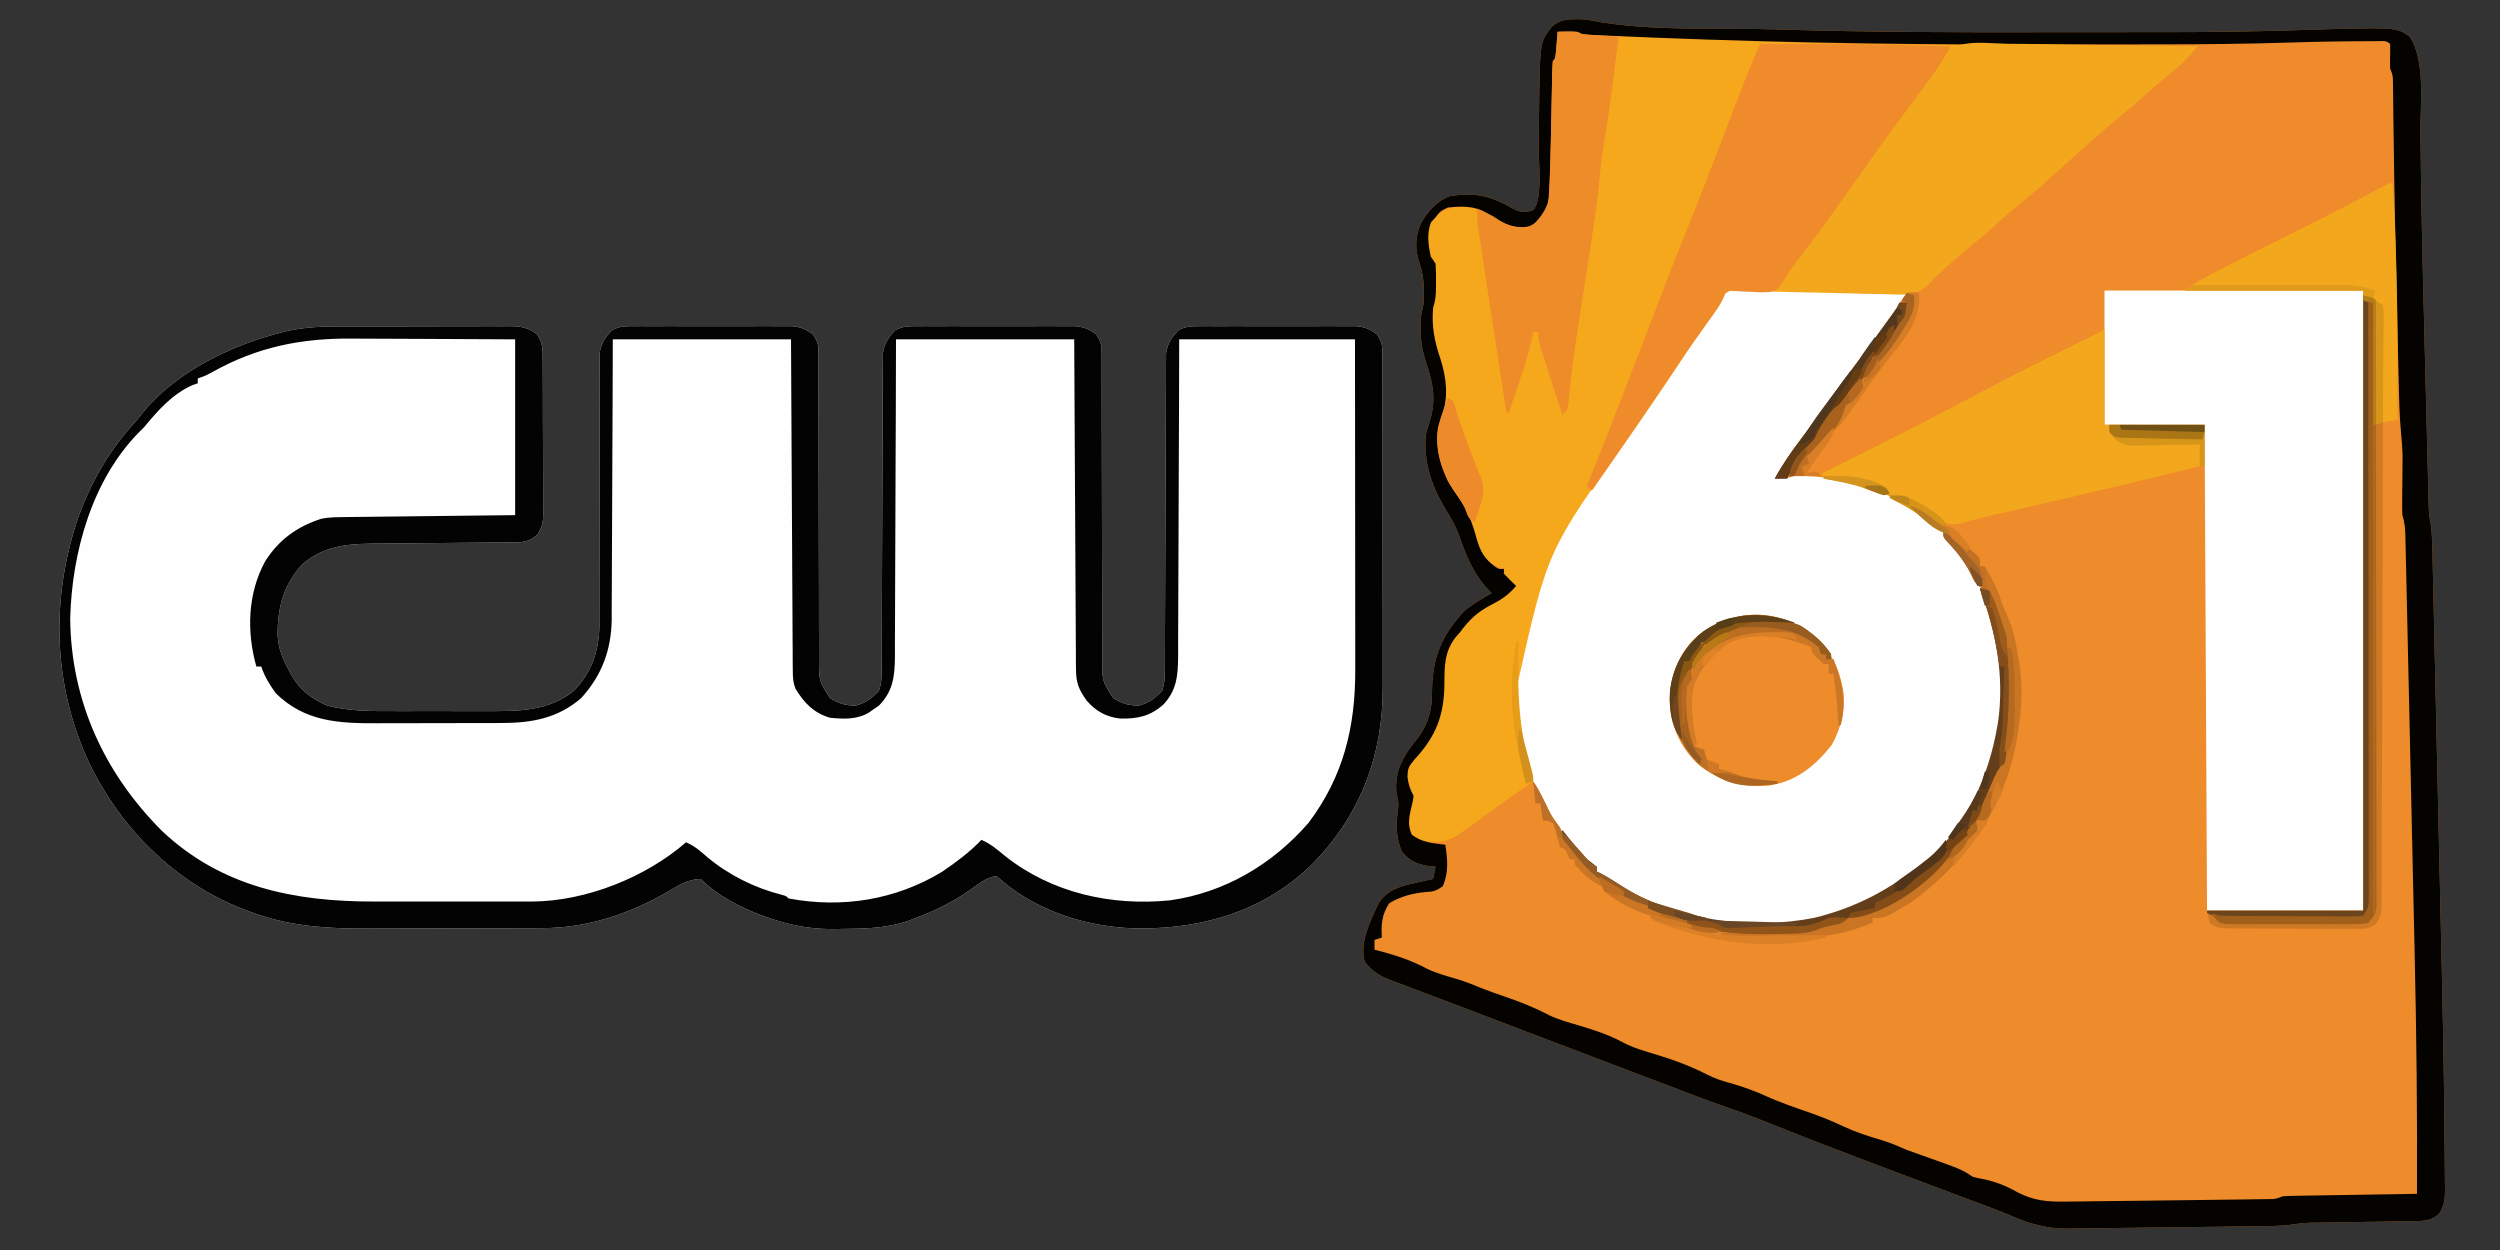
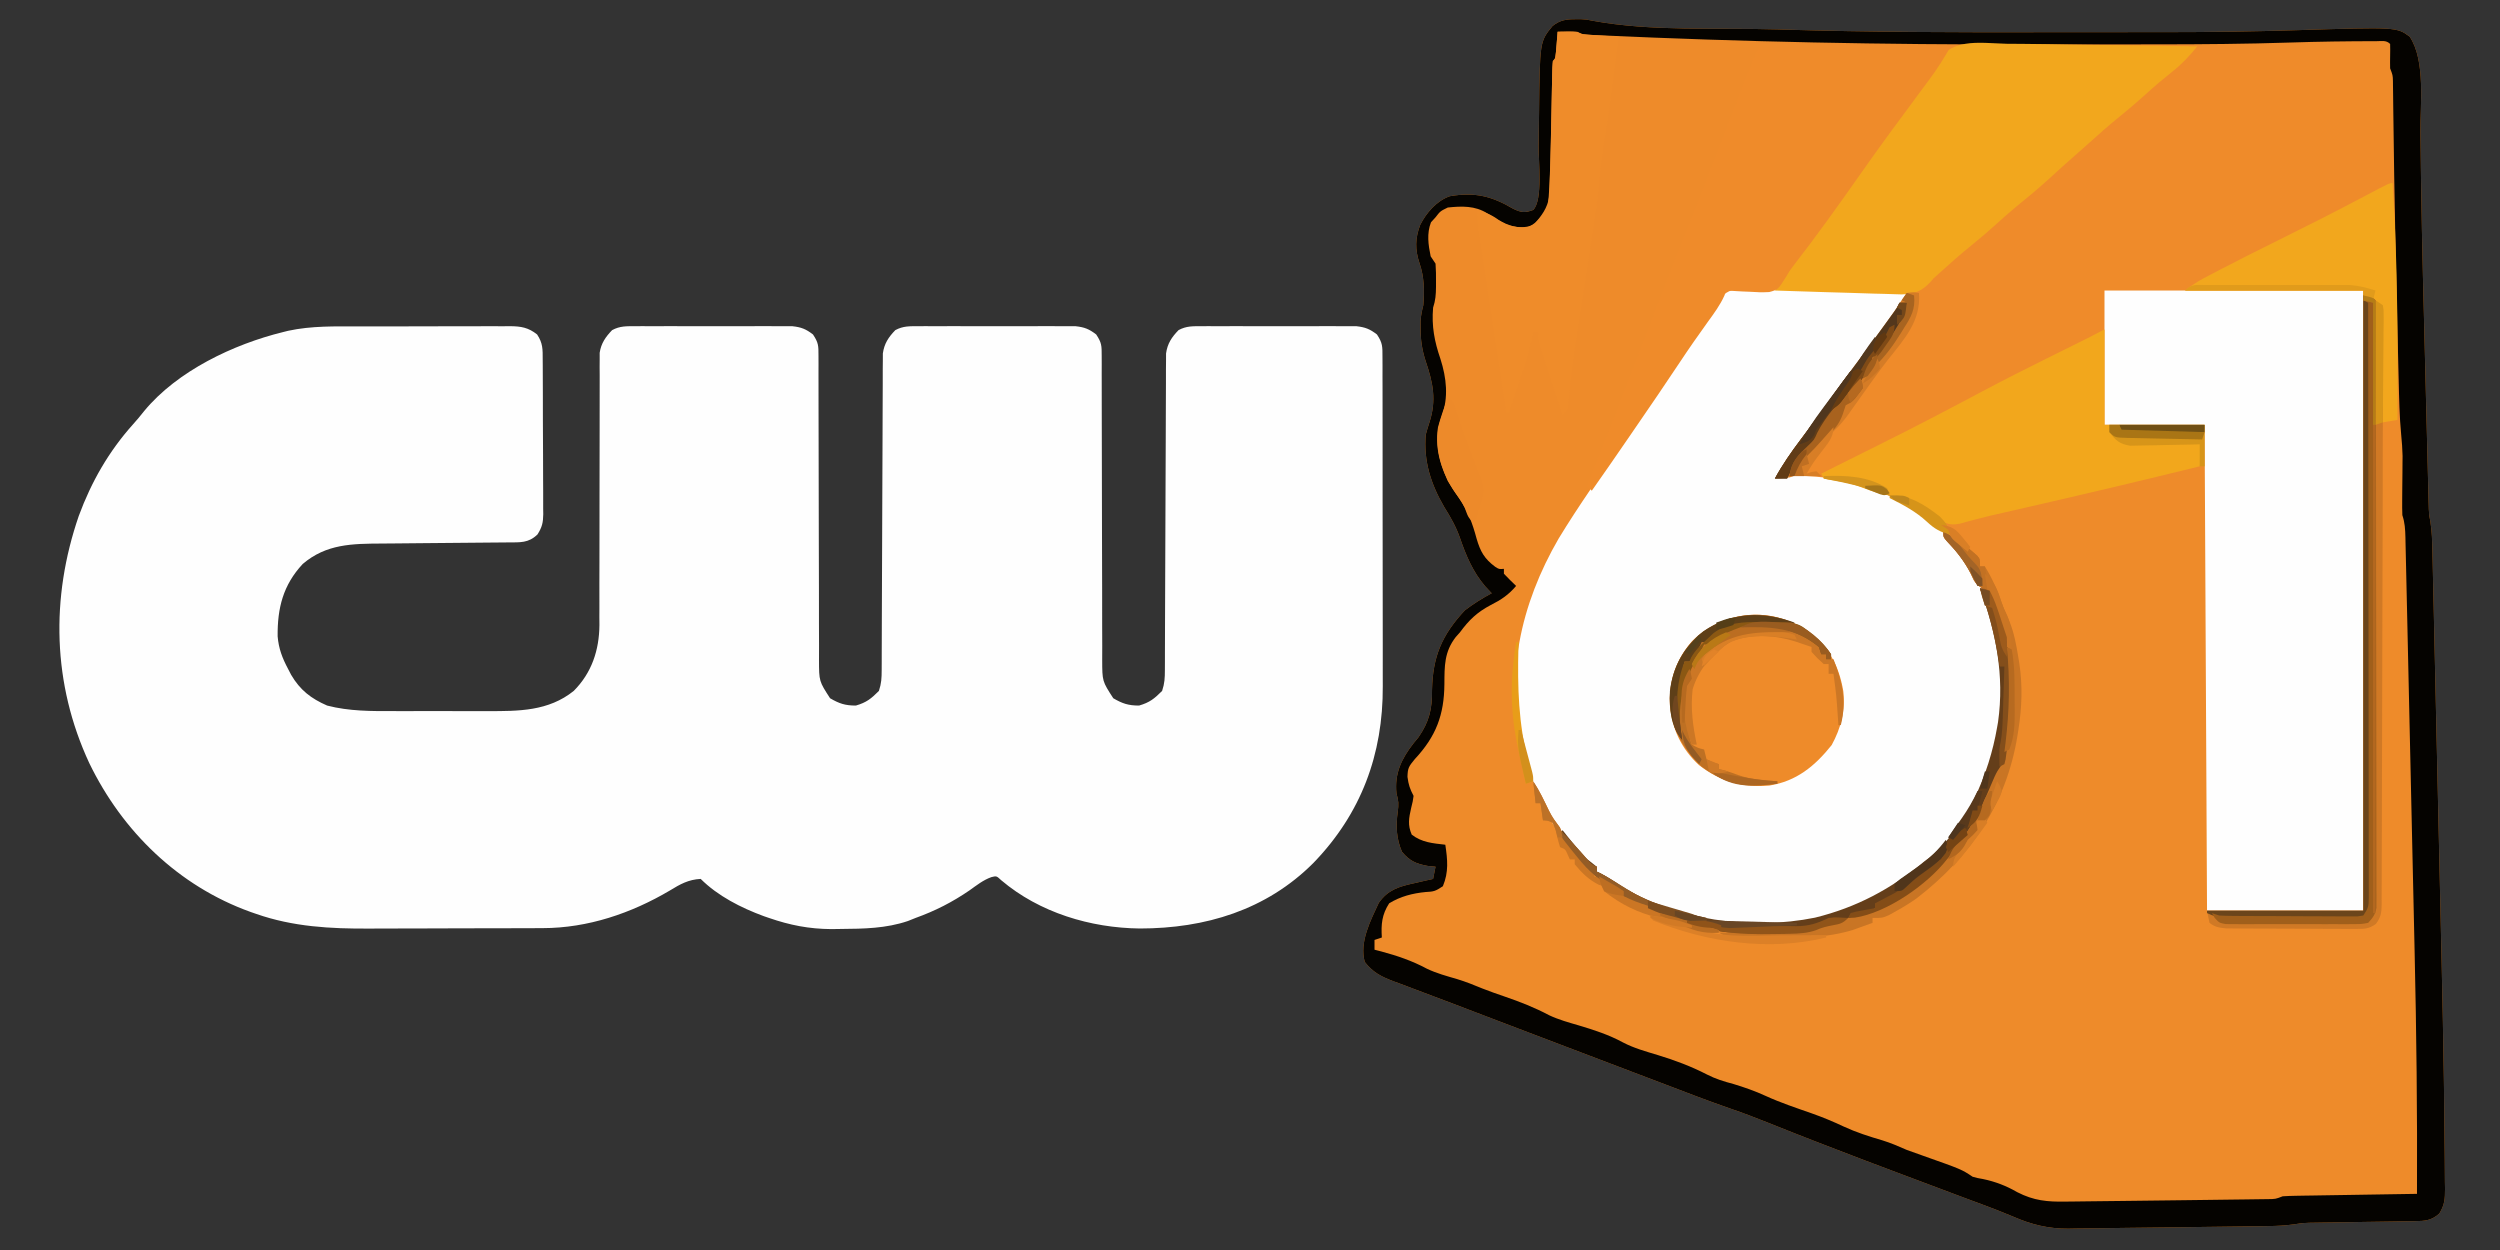
<svg xmlns="http://www.w3.org/2000/svg" version="1.1" width="1024" height="512">
  <rect width="100%" height="100%" fill="#333333" stroke="none" />
  <path d="M0 0 C0.75 -0.003 1.5 -0.005 2.273 -0.008 C4.625 0.125 4.625 0.125 6.819 0.604 C31.218 5.132 58.08 3.43 82.84 4.18 C83.934 4.213 83.934 4.213 85.05 4.247 C120.304 5.304 155.545 5.401 190.812 5.326 C197.436 5.312 204.06 5.31 210.684 5.311 C218.851 5.311 227.017 5.304 235.183 5.295 C237.443 5.293 239.703 5.292 241.963 5.292 C259.691 5.286 277.397 5.048 295.117 4.494 C336.274 3.208 336.274 3.208 341.625 7.125 C348.186 16.966 345.937 34.88 346.032 46.298 C346.088 52.726 346.182 59.154 346.277 65.582 C346.293 66.684 346.293 66.684 346.31 67.808 C346.679 92.524 347.342 117.235 347.972 141.945 C348.092 146.658 348.209 151.371 348.325 156.085 C348.483 162.527 348.646 168.969 348.813 175.411 C348.875 177.824 348.935 180.237 348.994 182.65 C349.076 185.985 349.163 189.321 349.252 192.656 C349.275 193.634 349.298 194.612 349.321 195.62 C349.346 196.526 349.372 197.432 349.398 198.365 C349.427 199.534 349.427 199.534 349.458 200.727 C349.586 203.194 349.586 203.194 350.12 205.865 C350.751 209.936 350.852 213.925 350.935 218.038 C350.956 218.926 350.978 219.813 351 220.727 C351.07 223.696 351.134 226.666 351.198 229.635 C351.247 231.768 351.296 233.902 351.346 236.035 C351.48 241.842 351.609 247.648 351.736 253.455 C351.844 258.339 351.954 263.223 352.064 268.107 C352.326 279.688 352.583 291.27 352.837 302.852 C353.096 314.663 353.362 326.473 353.633 338.284 C353.866 348.504 354.095 358.724 354.321 368.944 C354.454 375.01 354.59 381.076 354.73 387.141 C355.089 402.802 355.397 418.462 355.625 434.125 C355.643 435.318 355.661 436.511 355.679 437.74 C355.786 445.061 355.867 452.381 355.915 459.702 C355.932 462.009 355.956 464.316 355.988 466.623 C356.029 469.804 356.044 472.983 356.053 476.163 C356.07 477.103 356.087 478.043 356.105 479.011 C356.09 483.211 355.989 485.519 353.786 489.185 C350.555 492.085 347.891 492.255 343.714 492.314 C342.716 492.331 341.717 492.348 340.689 492.365 C339.072 492.385 339.072 492.385 337.422 492.406 C336.311 492.425 335.2 492.443 334.055 492.462 C330.495 492.521 326.935 492.574 323.375 492.625 C318.703 492.693 314.031 492.767 309.359 492.844 C308.289 492.857 307.219 492.871 306.117 492.885 C305.106 492.902 304.095 492.918 303.054 492.936 C301.732 492.954 301.732 492.954 300.383 492.974 C297.507 493.09 297.507 493.09 294.217 493.624 C290.679 494.118 287.296 494.283 283.725 494.33 C283.074 494.34 282.422 494.35 281.75 494.36 C279.608 494.392 277.466 494.417 275.324 494.441 C273.805 494.462 272.285 494.483 270.766 494.504 C267.574 494.548 264.382 494.589 261.191 494.628 C257.183 494.676 253.175 494.73 249.167 494.786 C241.461 494.893 233.756 494.984 226.05 495.058 C221.324 495.104 216.598 495.172 211.872 495.249 C209.559 495.275 207.246 495.3 204.934 495.324 C203.915 495.346 202.897 495.367 201.848 495.389 C193.686 495.445 186.664 493.705 179.195 490.445 C174.875 488.621 170.515 486.933 166.117 485.305 C165.451 485.058 164.785 484.811 164.099 484.557 C162.723 484.047 161.347 483.538 159.97 483.028 C156.482 481.732 153.001 480.417 149.52 479.102 C144.791 477.317 140.06 475.538 135.324 473.773 C124.041 469.569 112.792 465.282 101.562 460.938 C100.606 460.568 100.606 460.568 99.63 460.19 C92.635 457.485 85.657 454.742 78.699 451.941 C73.67 449.92 68.629 448.003 63.5 446.25 C54.49 443.124 45.596 439.716 36.693 436.299 C30.843 434.06 24.983 431.844 19.125 429.625 C10.021 426.175 0.92 422.715 -8.177 419.248 C-15.248 416.554 -22.321 413.864 -29.394 411.176 C-36.575 408.446 -43.752 405.705 -50.928 402.962 C-55.954 401.043 -60.987 399.145 -66.027 397.266 C-68.081 396.49 -70.134 395.714 -72.188 394.938 C-73.08 394.612 -73.973 394.287 -74.892 393.951 C-79.709 392.112 -83.127 390.32 -86.375 386.125 C-88.622 378.024 -83.977 369.135 -80.633 361.949 C-76.907 356.546 -72.129 355.198 -66.062 353.875 C-65.322 353.702 -64.581 353.53 -63.818 353.352 C-62.007 352.931 -60.191 352.526 -58.375 352.125 C-58.045 350.475 -57.715 348.825 -57.375 347.125 C-58.427 347.022 -59.479 346.919 -60.562 346.812 C-65.343 345.951 -68.028 344.761 -71.125 341 C-73.413 335.737 -73.675 330.458 -72.875 324.812 C-72.417 321.438 -72.505 320.22 -73.375 317.125 C-74.217 308.989 -71.365 302.955 -66.375 296.562 C-65.385 295.356 -65.385 295.356 -64.375 294.125 C-59.889 287.622 -58.733 282.499 -58.812 274.688 C-58.511 261.108 -54.813 252.259 -45.375 242.125 C-41.871 239.447 -38.268 237.192 -34.375 235.125 C-35.262 234.176 -36.149 233.227 -37.062 232.25 C-42.025 226.435 -44.849 219.802 -47.312 212.625 C-48.959 207.893 -51.192 203.968 -53.852 199.742 C-59.293 190.395 -62.323 180.949 -61.375 170.125 C-60.927 168.444 -60.426 166.775 -59.875 165.125 C-56.933 156.072 -58.378 149.004 -61.402 140.105 C-62.904 135.503 -63.513 131.401 -63.5 126.562 C-63.504 125.168 -63.504 125.168 -63.508 123.746 C-63.387 121.358 -62.956 119.427 -62.375 117.125 C-61.918 111.129 -61.977 105.658 -63.938 99.938 C-65.811 94.37 -65.741 89.73 -63.652 84.219 C-61.153 79.286 -56.871 74.32 -51.523 72.492 C-41.133 70.716 -34.31 72.49 -25.469 77.691 C-22.096 79.254 -20.817 79.366 -17.375 78.125 C-13.314 74.064 -15.253 57.712 -15.164 52 C-15.143 50.675 -15.143 50.675 -15.121 49.323 C-15.064 45.674 -15.009 42.026 -14.974 38.377 C-14.671 9.143 -14.671 9.143 -9.456 2.785 C-6.37 0.323 -3.823 -0.013 0 0 Z " fill="#EE8B2A" transform="translate(645.375,7.875)" />
  <path d="M0 0 C1.945 -0.004 3.891 -0.008 5.836 -0.013 C9.892 -0.02 13.948 -0.02 18.004 -0.015 C23.2 -0.009 28.394 -0.026 33.59 -0.049 C37.598 -0.064 41.605 -0.065 45.613 -0.062 C47.53 -0.062 49.446 -0.067 51.362 -0.078 C54.035 -0.09 56.707 -0.083 59.38 -0.072 C60.562 -0.083 60.562 -0.083 61.767 -0.095 C66.307 -0.051 69.264 0.452 72.852 3.301 C75.232 6.871 75.147 9.417 75.142 13.539 C75.149 14.272 75.156 15.006 75.162 15.762 C75.181 18.189 75.185 20.616 75.188 23.043 C75.194 24.731 75.201 26.418 75.208 28.106 C75.22 31.645 75.223 35.184 75.222 38.723 C75.222 43.255 75.249 47.786 75.284 52.318 C75.306 55.805 75.31 59.291 75.309 62.777 C75.311 64.448 75.32 66.118 75.336 67.789 C75.355 70.128 75.349 72.465 75.337 74.804 C75.349 75.492 75.36 76.18 75.371 76.889 C75.326 80.368 74.889 82.242 73.009 85.207 C69.314 88.793 65.891 88.437 60.953 88.474 C60.255 88.481 59.557 88.488 58.838 88.495 C57.322 88.509 55.806 88.521 54.29 88.531 C51.885 88.547 49.479 88.57 47.074 88.595 C40.234 88.666 33.394 88.726 26.555 88.778 C22.369 88.81 18.183 88.851 13.998 88.898 C12.409 88.914 10.82 88.926 9.231 88.935 C-2.86 89.001 -13.499 89.069 -23.148 97.301 C-31.196 105.945 -33.544 115.338 -33.426 126.953 C-33.01 131.975 -31.504 135.885 -29.148 140.301 C-28.736 141.095 -28.323 141.889 -27.898 142.707 C-24.226 148.967 -19.763 152.416 -13.148 155.301 C-4.158 157.639 5.032 157.597 14.258 157.566 C15.714 157.568 17.17 157.57 18.627 157.572 C21.659 157.575 24.691 157.571 27.723 157.562 C31.576 157.55 35.428 157.557 39.281 157.569 C42.282 157.576 45.283 157.574 48.284 157.568 C49.703 157.567 51.122 157.569 52.541 157.573 C65.309 157.607 77.497 157.621 87.852 149.301 C95.242 141.879 98.285 132.603 98.379 122.306 C98.37 121.2 98.36 120.094 98.35 118.954 C98.355 117.761 98.361 116.568 98.367 115.338 C98.378 112.097 98.373 108.856 98.36 105.614 C98.352 102.209 98.369 98.804 98.384 95.399 C98.415 87.496 98.416 79.593 98.414 71.69 C98.413 61.611 98.423 51.534 98.463 41.456 C98.475 38.071 98.481 34.687 98.471 31.303 C98.462 27.535 98.471 23.768 98.483 20.001 C98.475 18.884 98.467 17.768 98.459 16.618 C98.466 15.59 98.473 14.563 98.48 13.504 C98.479 12.615 98.479 11.725 98.478 10.809 C99.054 6.94 100.896 4.286 103.585 1.513 C106.822 -0.218 109.452 -0.081 113.111 -0.087 C113.835 -0.093 114.559 -0.098 115.305 -0.103 C117.695 -0.117 120.083 -0.108 122.473 -0.098 C124.136 -0.1 125.8 -0.103 127.464 -0.106 C130.95 -0.111 134.436 -0.104 137.922 -0.09 C142.386 -0.073 146.848 -0.083 151.312 -0.101 C154.748 -0.112 158.183 -0.108 161.619 -0.101 C163.265 -0.099 164.91 -0.101 166.555 -0.108 C168.858 -0.116 171.16 -0.104 173.463 -0.087 C174.772 -0.085 176.081 -0.083 177.43 -0.08 C181.095 0.328 182.949 1.069 185.852 3.301 C188.13 6.718 188.102 7.922 188.103 11.936 C188.111 13.696 188.111 13.696 188.119 15.492 C188.115 16.781 188.111 18.07 188.107 19.398 C188.11 20.768 188.113 22.138 188.118 23.508 C188.126 26.459 188.128 29.411 188.126 32.362 C188.123 37.031 188.137 41.7 188.155 46.368 C188.202 59.645 188.226 72.922 188.232 86.198 C188.236 93.53 188.254 100.862 188.288 108.194 C188.308 112.833 188.31 117.471 188.299 122.11 C188.297 125.001 188.311 127.891 188.329 130.781 C188.337 132.755 188.325 134.729 188.313 136.703 C188.339 145.328 188.339 145.328 192.852 152.301 C196.613 154.501 199.056 155.301 203.414 155.301 C207.767 154.034 209.657 152.496 212.852 149.301 C213.892 146.18 213.981 144.009 213.99 140.735 C213.998 138.998 213.998 138.998 214.006 137.225 C214.007 135.954 214.008 134.682 214.009 133.372 C214.014 132.02 214.019 130.668 214.025 129.316 C214.036 126.404 214.044 123.492 214.051 120.579 C214.061 115.974 214.082 111.368 214.104 106.763 C214.166 93.666 214.22 80.57 214.253 67.473 C214.271 60.241 214.3 53.008 214.341 45.776 C214.362 41.949 214.377 38.122 214.38 34.295 C214.382 30.695 214.398 27.095 214.424 23.495 C214.435 21.546 214.431 19.596 214.426 17.647 C214.437 16.484 214.448 15.32 214.46 14.121 C214.463 13.112 214.466 12.103 214.47 11.063 C215.027 7.033 216.786 4.4 219.585 1.513 C222.822 -0.218 225.452 -0.081 229.111 -0.087 C229.835 -0.093 230.559 -0.098 231.305 -0.103 C233.695 -0.117 236.083 -0.108 238.473 -0.098 C240.136 -0.1 241.8 -0.103 243.464 -0.106 C246.95 -0.111 250.436 -0.104 253.922 -0.09 C258.386 -0.073 262.848 -0.083 267.312 -0.101 C270.748 -0.112 274.183 -0.108 277.619 -0.101 C279.265 -0.099 280.91 -0.101 282.555 -0.108 C284.858 -0.116 287.16 -0.104 289.463 -0.087 C290.772 -0.085 292.081 -0.083 293.43 -0.08 C297.095 0.328 298.949 1.069 301.852 3.301 C304.13 6.718 304.102 7.922 304.103 11.936 C304.111 13.696 304.111 13.696 304.119 15.492 C304.115 16.781 304.111 18.07 304.107 19.398 C304.11 20.768 304.113 22.138 304.118 23.508 C304.126 26.459 304.128 29.411 304.126 32.362 C304.123 37.031 304.137 41.7 304.155 46.368 C304.202 59.645 304.226 72.922 304.232 86.198 C304.236 93.53 304.254 100.862 304.288 108.194 C304.308 112.833 304.31 117.471 304.299 122.11 C304.297 125.001 304.311 127.891 304.329 130.781 C304.337 132.755 304.325 134.729 304.313 136.703 C304.339 145.328 304.339 145.328 308.852 152.301 C312.613 154.501 315.056 155.301 319.414 155.301 C323.767 154.034 325.657 152.496 328.852 149.301 C329.892 146.18 329.981 144.009 329.99 140.735 C329.998 138.998 329.998 138.998 330.006 137.225 C330.007 135.954 330.008 134.682 330.009 133.372 C330.014 132.02 330.019 130.668 330.025 129.316 C330.036 126.404 330.044 123.492 330.051 120.579 C330.061 115.974 330.082 111.368 330.104 106.763 C330.166 93.666 330.22 80.57 330.253 67.473 C330.271 60.241 330.3 53.008 330.341 45.776 C330.362 41.949 330.377 38.122 330.38 34.295 C330.382 30.695 330.398 27.095 330.424 23.495 C330.435 21.546 330.431 19.596 330.426 17.647 C330.437 16.484 330.448 15.32 330.46 14.121 C330.463 13.112 330.466 12.103 330.47 11.063 C331.027 7.03 332.786 4.397 335.591 1.513 C338.8 -0.208 341.388 -0.081 345.019 -0.087 C346.091 -0.095 346.091 -0.095 347.184 -0.103 C349.541 -0.117 351.897 -0.108 354.254 -0.098 C355.895 -0.1 357.537 -0.103 359.178 -0.106 C362.617 -0.111 366.056 -0.104 369.495 -0.09 C373.898 -0.073 378.3 -0.083 382.703 -0.101 C386.092 -0.112 389.482 -0.108 392.871 -0.101 C394.495 -0.099 396.118 -0.101 397.741 -0.108 C400.012 -0.116 402.283 -0.104 404.554 -0.087 C406.492 -0.084 406.492 -0.084 408.468 -0.08 C412.11 0.33 413.963 1.086 416.852 3.301 C419.2 6.824 419.105 8.26 419.112 12.432 C419.119 13.715 419.126 14.999 419.134 16.322 C419.131 17.748 419.129 19.174 419.126 20.6 C419.131 22.1 419.136 23.6 419.142 25.1 C419.155 29.181 419.156 33.263 419.153 37.344 C419.152 40.76 419.157 44.176 419.162 47.592 C419.173 55.667 419.173 63.742 419.167 71.816 C419.161 80.111 419.173 88.406 419.195 96.701 C419.213 103.842 419.218 110.982 419.215 118.123 C419.213 122.379 419.216 126.634 419.23 130.89 C419.243 134.907 419.24 138.924 419.227 142.941 C419.225 144.401 419.228 145.861 419.236 147.321 C419.385 175.291 410.386 199.556 390.789 219.801 C371.509 239.1 346.478 246.6 319.733 246.615 C299.577 246.396 278.621 240.127 262.977 226.863 C261.025 225.047 261.025 225.047 258.917 225.573 C255.567 226.753 252.852 228.951 249.977 230.988 C242.892 235.838 235.962 239.375 227.852 242.301 C226.307 242.92 226.307 242.92 224.73 243.551 C215.73 246.604 206.698 246.724 197.289 246.801 C195.987 246.819 194.685 246.838 193.344 246.857 C184.262 246.799 176.425 245.261 167.852 242.301 C167.121 242.049 166.39 241.798 165.637 241.539 C156.432 238.151 146.851 233.3 139.852 226.301 C134.829 226.561 131.462 228.461 127.227 231.051 C111.417 240.403 93.605 246.439 75.169 246.462 C74.21 246.467 73.251 246.472 72.264 246.477 C69.099 246.492 65.934 246.498 62.77 246.504 C61.682 246.507 60.594 246.51 59.474 246.512 C53.71 246.527 47.945 246.537 42.181 246.541 C36.268 246.546 30.356 246.57 24.443 246.599 C19.863 246.618 15.282 246.623 10.701 246.624 C8.524 246.627 6.347 246.635 4.17 246.649 C-11.751 246.738 -27.105 245.929 -42.273 240.613 C-43.015 240.357 -43.757 240.101 -44.521 239.836 C-74.044 229.225 -97.014 206.87 -110.586 178.863 C-125.65 146.45 -126.467 111.244 -114.875 77.605 C-109.717 63.618 -102.585 51.173 -92.629 40.07 C-91.07 38.33 -89.559 36.544 -88.125 34.699 C-74.544 18.22 -51.47 7.292 -31.148 2.301 C-30.48 2.133 -29.812 1.966 -29.123 1.793 C-19.497 -0.292 -9.797 -0.008 0 0 Z " fill="#FEFEFE" transform="translate(147.148,133.699)" />
  <path d="M0 0 C1.096 -0.005 2.191 -0.009 3.32 -0.014 C4.31 -0.012 5.3 -0.01 6.32 -0.008 C7.612 -0.006 7.612 -0.006 8.93 -0.004 C10.875 0.125 10.875 0.125 11.875 1.125 C11.947 3.941 11.871 6.743 11.812 9.559 C11.693 12.115 11.693 12.115 12.875 14.125 C12.989 15.858 13.042 17.596 13.064 19.333 C13.081 20.429 13.098 21.526 13.115 22.656 C13.129 23.856 13.142 25.056 13.156 26.293 C13.174 27.538 13.192 28.784 13.211 30.067 C13.25 32.75 13.287 35.432 13.321 38.115 C13.401 44.437 13.495 50.759 13.59 57.08 C13.611 58.485 13.631 59.89 13.652 61.295 C13.822 72.825 14.094 84.349 14.438 95.875 C15.017 115.624 14.975 135.37 14.875 155.125 C12.895 155.455 10.915 155.785 8.875 156.125 C8.878 155.533 8.881 154.94 8.884 154.33 C8.909 148.165 8.885 142.002 8.832 135.837 C8.819 133.536 8.818 131.235 8.83 128.935 C8.845 125.627 8.816 122.323 8.777 119.016 C8.799 117.472 8.799 117.472 8.821 115.897 C8.791 114.456 8.791 114.456 8.761 112.985 C8.759 112.142 8.757 111.298 8.755 110.428 C7.752 107.074 7.752 107.074 0.875 104.125 C0.875 187.285 0.875 270.445 0.875 356.125 C-20.245 356.125 -41.365 356.125 -63.125 356.125 C-63.62 257.62 -63.62 257.62 -64.125 157.125 C-76.995 157.125 -89.865 157.125 -103.125 157.125 C-100.958 162.958 -100.958 162.958 -98.125 164.125 C-95.717 164.211 -93.338 164.241 -90.93 164.223 C-90.222 164.221 -89.515 164.22 -88.786 164.218 C-86.524 164.213 -84.262 164.2 -82 164.188 C-80.467 164.182 -78.935 164.178 -77.402 164.174 C-73.643 164.163 -69.884 164.146 -66.125 164.125 C-64.887 167.701 -65.376 170.462 -66.125 174.125 C-89.85 179.991 -113.63 185.594 -137.452 191.05 C-138.535 191.298 -139.617 191.546 -140.732 191.802 C-142.749 192.264 -144.765 192.726 -146.783 193.185 C-147.705 193.397 -148.627 193.608 -149.576 193.826 C-150.926 194.134 -150.926 194.134 -152.303 194.449 C-154.327 194.934 -156.342 195.451 -158.352 195.989 C-159.416 196.273 -160.481 196.557 -161.578 196.85 C-162.544 197.117 -163.51 197.383 -164.505 197.658 C-168.33 198.34 -170.265 197.678 -173.492 195.602 C-174.32 194.991 -175.147 194.38 -176 193.75 C-182.906 188.655 -182.906 188.655 -191.125 187.125 C-190.519 187.465 -189.913 187.806 -189.289 188.156 C-167.177 200.947 -155.963 218.792 -149.125 243.125 C-143.242 268.699 -148.689 295.815 -162.125 318.125 C-164.594 321.66 -167.271 324.897 -170.125 328.125 C-170.58 328.722 -171.035 329.319 -171.504 329.934 C-184.376 346.571 -207.927 357.577 -228.343 360.816 C-243.916 362.546 -261.027 362.684 -276.125 358.125 C-278.004 357.58 -278.004 357.58 -279.922 357.023 C-291.79 353.415 -303.625 348.28 -313.125 340.125 C-313.125 339.465 -313.125 338.805 -313.125 338.125 C-313.982 337.769 -313.982 337.769 -314.855 337.406 C-330.113 328.793 -338.659 307.037 -343.125 291.125 C-351.161 260.708 -344.245 230.503 -328.725 203.757 C-320.487 190.202 -311.283 177.216 -302.246 164.188 C-299.184 159.766 -296.152 155.322 -293.125 150.875 C-292.186 149.497 -292.186 149.497 -291.228 148.09 C-289.893 146.129 -288.557 144.168 -287.222 142.206 C-285.412 139.547 -283.601 136.888 -281.79 134.23 C-279.922 131.487 -278.055 128.743 -276.188 126 C-275.502 124.994 -274.817 123.988 -274.111 122.952 C-273.447 121.975 -272.782 120.999 -272.098 119.992 C-271.466 119.093 -270.834 118.195 -270.183 117.268 C-268.075 114.199 -268.075 114.199 -266.6 110.955 C-264.754 107.4 -263.07 104.858 -260.125 102.125 C-255.065 100.773 -250.4 100.883 -245.201 101.192 C-242.658 101.342 -240.123 101.416 -237.577 101.47 C-232.173 101.6 -226.775 101.826 -221.375 102.062 C-215.125 102.333 -208.877 102.563 -202.622 102.701 C-200.134 102.776 -197.656 102.918 -195.172 103.063 C-187.925 103.336 -182.566 103.264 -176.889 98.366 C-174.517 96.058 -172.334 93.588 -170.125 91.125 C-168.3 89.57 -166.449 88.043 -164.562 86.562 C-160.797 83.531 -157.182 80.399 -153.625 77.125 C-149.255 73.107 -144.751 69.33 -140.137 65.598 C-131.831 58.779 -123.753 51.683 -115.875 44.375 C-111.338 40.178 -106.653 36.245 -101.84 32.371 C-99.018 30.037 -96.319 27.605 -93.625 25.125 C-89.154 21.011 -84.555 17.134 -79.785 13.371 C-77.08 11.184 -77.08 11.184 -74.809 8.598 C-70.703 4.2 -67.668 1.721 -61.47 1.446 C-60.419 1.428 -60.419 1.428 -59.348 1.41 C-58.604 1.382 -57.86 1.355 -57.094 1.326 C-55.54 1.27 -53.985 1.223 -52.43 1.183 C-50.246 1.128 -48.064 1.051 -45.881 0.964 C-41.65 0.802 -37.419 0.678 -33.188 0.562 C-32.443 0.542 -31.698 0.521 -30.931 0.499 C-20.621 0.215 -10.314 0.024 0 0 Z " fill="#EF8B2A" transform="translate(967.125,16.875)" />
  <path d="M0 0 C1.615 0.061 3.231 0.124 4.846 0.188 C6.516 0.21 8.186 0.227 9.856 0.239 C14.232 0.285 18.602 0.402 22.975 0.536 C27.446 0.659 31.917 0.713 36.389 0.774 C45.148 0.902 53.903 1.106 62.659 1.36 C60.411 5.327 58.219 9.154 55.487 12.813 C54.909 13.591 54.331 14.369 53.736 15.171 C53.133 15.976 52.53 16.78 51.909 17.61 C50.647 19.307 49.385 21.005 48.124 22.703 C47.521 23.512 46.919 24.32 46.299 25.153 C44.338 27.792 42.4 30.447 40.471 33.11 C37.943 36.597 35.402 40.074 32.851 43.544 C28.117 49.986 23.408 56.446 18.721 62.922 C17.906 64.047 17.906 64.047 17.074 65.194 C14.182 69.196 11.366 73.23 8.659 77.36 C9.856 77.325 11.054 77.29 12.288 77.254 C34.627 76.793 54.222 82.024 71.659 96.36 C72.468 96.964 73.278 97.569 74.112 98.192 C90.162 111.854 98.965 134.752 100.659 155.36 C101.902 181.605 95.288 207.419 77.659 227.36 C77.204 227.956 76.749 228.553 76.28 229.168 C63.408 245.806 39.857 256.811 19.44 260.05 C3.868 261.781 -13.243 261.918 -28.341 257.36 C-29.594 256.996 -30.847 256.633 -32.138 256.258 C-44.006 252.649 -55.841 247.514 -65.341 239.36 C-65.341 238.7 -65.341 238.04 -65.341 237.36 C-66.198 237.004 -66.198 237.004 -67.072 236.641 C-82.329 228.027 -90.876 206.272 -95.341 190.36 C-103.378 159.943 -96.461 129.738 -80.941 102.992 C-72.703 89.436 -63.5 76.45 -54.462 63.423 C-51.4 59 -48.368 54.557 -45.341 50.11 C-44.715 49.191 -44.089 48.272 -43.445 47.325 C-42.109 45.364 -40.774 43.402 -39.438 41.441 C-37.628 38.781 -35.818 36.123 -34.007 33.464 C-32.139 30.721 -30.271 27.978 -28.404 25.235 C-27.376 23.726 -27.376 23.726 -26.328 22.187 C-25.663 21.21 -24.999 20.233 -24.314 19.227 C-23.367 17.878 -23.367 17.878 -22.4 16.501 C-20.294 13.433 -20.294 13.433 -18.808 10.203 C-14.163 1.322 -9.425 -0.133 0 0 Z " fill="#FEFEFE" transform="translate(719.341,117.64)" />
-   <path d="M0 0 C7.75 -0.125 7.75 -0.125 10 1 C12.1 1.174 14.204 1.287 16.309 1.373 C16.959 1.401 17.609 1.429 18.278 1.457 C20.449 1.549 22.621 1.634 24.793 1.719 C26.333 1.782 27.874 1.845 29.414 1.909 C32.675 2.043 35.936 2.174 39.198 2.302 C43.249 2.462 47.3 2.628 51.352 2.796 C61.9 3.234 72.449 3.631 83 4 C84.093 4.039 84.093 4.039 85.209 4.078 C119.179 5.273 153.176 5.309 187.163 5.517 C195.345 5.568 203.527 5.622 211.709 5.677 C228.472 5.789 245.236 5.897 262 6 C258.8 9.91 255.813 13.175 251.812 16.312 C248.103 19.277 244.505 22.297 241 25.5 C237.583 28.615 234.095 31.592 230.5 34.5 C225.978 38.161 221.63 41.97 217.328 45.887 C215.261 47.763 213.171 49.607 211.062 51.438 C207.888 54.198 204.785 57.028 201.688 59.875 C197.148 64.019 192.465 67.926 187.684 71.785 C185.053 73.956 182.521 76.202 180 78.5 C176.583 81.615 173.095 84.592 169.5 87.5 C165.029 91.119 160.727 94.878 156.484 98.762 C155.665 99.5 154.845 100.239 154 101 C153.621 101.501 153.241 102.002 152.85 102.518 C149.975 105.81 147.723 106.903 143.356 107.489 C138.652 107.68 133.957 107.518 129.254 107.367 C127.515 107.334 125.776 107.303 124.038 107.274 C119.478 107.193 114.92 107.074 110.362 106.948 C105.703 106.826 101.044 106.739 96.385 106.648 C87.256 106.466 78.128 106.245 69 106 C68.694 106.786 68.388 107.572 68.073 108.382 C67.089 110.784 66.047 112.591 64.531 114.68 C64.048 115.353 63.565 116.026 63.067 116.72 C62.55 117.431 62.033 118.142 61.5 118.875 C57.598 124.319 53.752 129.784 50.062 135.375 C46.279 141.097 42.44 146.778 38.562 152.438 C37.73 153.653 37.73 153.653 36.88 154.893 C34.357 158.574 31.828 162.252 29.289 165.922 C-4.107 212.25 -4.107 212.25 -16.375 266.938 C-16.375 267.922 -16.375 268.907 -16.375 269.922 C-16.223 279.904 -14.409 289.344 -12 299 C-11.809 299.772 -11.618 300.545 -11.421 301.34 C-10.951 303.228 -10.476 305.114 -10 307 C-11.053 307.739 -12.106 308.477 -13.191 309.238 C-21.275 314.92 -29.317 320.649 -37.264 326.521 C-43.588 331.192 -46.326 332.429 -54.164 331.594 C-57 331 -57 331 -59.812 328.938 C-61.756 324.131 -60.535 320.14 -59.312 315.25 C-58.779 312.999 -58.779 312.999 -59.938 311.188 C-61.627 307.71 -61.946 304.695 -61 301 C-59.223 298.388 -57.217 296.063 -55.176 293.652 C-47.436 284.217 -46.62 276.109 -46.458 264.306 C-46.267 256.725 -45.164 251.773 -40 246 C-39.225 244.938 -39.225 244.938 -38.434 243.855 C-34.543 238.802 -30.188 236.225 -24.535 233.387 C-21.354 231.647 -19.337 229.74 -17 227 C-17.825 226.216 -18.65 225.433 -19.5 224.625 C-22 222 -22 222 -22 220 C-23.114 219.629 -23.114 219.629 -24.25 219.25 C-28.382 217.372 -30.496 215.322 -32.125 211.047 C-32.414 209.959 -32.703 208.871 -33 207.75 C-35.078 200.533 -37.662 194.854 -42 188.75 C-47.359 180.848 -50.378 171.568 -49 162 C-48.31 159.745 -47.499 157.561 -46.676 155.352 C-44.386 147.385 -46.178 139.297 -48.801 131.672 C-51.157 124.569 -52.42 117.259 -50 110 C-49.878 107.487 -49.815 105.013 -49.812 102.5 C-49.8 101.823 -49.788 101.146 -49.775 100.449 C-49.764 96.736 -49.887 95.17 -52 92 C-53.058 87.599 -53.83 83.084 -52.121 78.793 C-49.695 75.181 -47.363 72.892 -43 72 C-35.139 71.049 -29.949 73.266 -23.562 77.688 C-19.798 79.615 -16.231 80.38 -12 80 C-8.107 78.062 -5.547 75.03 -4 71 C-3.704 68.513 -3.511 66.12 -3.406 63.625 C-3.369 62.887 -3.332 62.149 -3.294 61.388 C-2.791 50.629 -2.641 39.854 -2.448 29.086 C-2.396 26.286 -2.339 23.487 -2.281 20.688 C-2.268 19.827 -2.254 18.967 -2.24 18.081 C-2.113 12.113 -2.113 12.113 -1 11 C-0.766 9.151 -0.587 7.295 -0.438 5.438 C-0.354 4.426 -0.27 3.414 -0.184 2.371 C-0.093 1.197 -0.093 1.197 0 0 Z " fill="#F5A81C" transform="translate(638,13)" />
-   <path d="M0 0 C1.945 -0.004 3.891 -0.008 5.836 -0.013 C9.892 -0.02 13.948 -0.02 18.004 -0.015 C23.2 -0.009 28.394 -0.026 33.59 -0.049 C37.598 -0.064 41.605 -0.065 45.613 -0.062 C47.53 -0.062 49.446 -0.067 51.362 -0.078 C54.035 -0.09 56.707 -0.083 59.38 -0.072 C60.562 -0.083 60.562 -0.083 61.767 -0.095 C66.307 -0.051 69.264 0.452 72.852 3.301 C75.232 6.871 75.147 9.417 75.142 13.539 C75.149 14.272 75.156 15.006 75.162 15.762 C75.181 18.189 75.185 20.616 75.188 23.043 C75.194 24.731 75.201 26.418 75.208 28.106 C75.22 31.645 75.223 35.184 75.222 38.723 C75.222 43.255 75.249 47.786 75.284 52.318 C75.306 55.805 75.31 59.291 75.309 62.777 C75.311 64.448 75.32 66.118 75.336 67.789 C75.355 70.128 75.349 72.465 75.337 74.804 C75.349 75.492 75.36 76.18 75.371 76.889 C75.326 80.368 74.889 82.242 73.009 85.207 C69.314 88.793 65.891 88.437 60.953 88.474 C60.255 88.481 59.557 88.488 58.838 88.495 C57.322 88.509 55.806 88.521 54.29 88.531 C51.885 88.547 49.479 88.57 47.074 88.595 C40.234 88.666 33.394 88.726 26.555 88.778 C22.369 88.81 18.183 88.851 13.998 88.898 C12.409 88.914 10.82 88.926 9.231 88.935 C-2.86 89.001 -13.499 89.069 -23.148 97.301 C-31.196 105.945 -33.544 115.338 -33.426 126.953 C-33.01 131.975 -31.504 135.885 -29.148 140.301 C-28.736 141.095 -28.323 141.889 -27.898 142.707 C-24.226 148.967 -19.763 152.416 -13.148 155.301 C-4.158 157.639 5.032 157.597 14.258 157.566 C15.714 157.568 17.17 157.57 18.627 157.572 C21.659 157.575 24.691 157.571 27.723 157.562 C31.576 157.55 35.428 157.557 39.281 157.569 C42.282 157.576 45.283 157.574 48.284 157.568 C49.703 157.567 51.122 157.569 52.541 157.573 C65.309 157.607 77.497 157.621 87.852 149.301 C95.242 141.879 98.285 132.603 98.379 122.306 C98.37 121.2 98.36 120.094 98.35 118.954 C98.355 117.761 98.361 116.568 98.367 115.338 C98.378 112.097 98.373 108.856 98.36 105.614 C98.352 102.209 98.369 98.804 98.384 95.399 C98.415 87.496 98.416 79.593 98.414 71.69 C98.413 61.611 98.423 51.534 98.463 41.456 C98.475 38.071 98.481 34.687 98.471 31.303 C98.462 27.535 98.471 23.768 98.483 20.001 C98.475 18.884 98.467 17.768 98.459 16.618 C98.466 15.59 98.473 14.563 98.48 13.504 C98.479 12.615 98.479 11.725 98.478 10.809 C99.054 6.94 100.896 4.286 103.585 1.513 C106.822 -0.218 109.452 -0.081 113.111 -0.087 C113.835 -0.093 114.559 -0.098 115.305 -0.103 C117.695 -0.117 120.083 -0.108 122.473 -0.098 C124.136 -0.1 125.8 -0.103 127.464 -0.106 C130.95 -0.111 134.436 -0.104 137.922 -0.09 C142.386 -0.073 146.848 -0.083 151.312 -0.101 C154.748 -0.112 158.183 -0.108 161.619 -0.101 C163.265 -0.099 164.91 -0.101 166.555 -0.108 C168.858 -0.116 171.16 -0.104 173.463 -0.087 C174.772 -0.085 176.081 -0.083 177.43 -0.08 C181.095 0.328 182.949 1.069 185.852 3.301 C188.13 6.718 188.102 7.922 188.103 11.936 C188.111 13.696 188.111 13.696 188.119 15.492 C188.115 16.781 188.111 18.07 188.107 19.398 C188.11 20.768 188.113 22.138 188.118 23.508 C188.126 26.459 188.128 29.411 188.126 32.362 C188.123 37.031 188.137 41.7 188.155 46.368 C188.202 59.645 188.226 72.922 188.232 86.198 C188.236 93.53 188.254 100.862 188.288 108.194 C188.308 112.833 188.31 117.471 188.299 122.11 C188.297 125.001 188.311 127.891 188.329 130.781 C188.337 132.755 188.325 134.729 188.313 136.703 C188.339 145.328 188.339 145.328 192.852 152.301 C196.613 154.501 199.056 155.301 203.414 155.301 C207.767 154.034 209.657 152.496 212.852 149.301 C213.892 146.18 213.981 144.009 213.99 140.735 C213.998 138.998 213.998 138.998 214.006 137.225 C214.007 135.954 214.008 134.682 214.009 133.372 C214.014 132.02 214.019 130.668 214.025 129.316 C214.036 126.404 214.044 123.492 214.051 120.579 C214.061 115.974 214.082 111.368 214.104 106.763 C214.166 93.666 214.22 80.57 214.253 67.473 C214.271 60.241 214.3 53.008 214.341 45.776 C214.362 41.949 214.377 38.122 214.38 34.295 C214.382 30.695 214.398 27.095 214.424 23.495 C214.435 21.546 214.431 19.596 214.426 17.647 C214.437 16.484 214.448 15.32 214.46 14.121 C214.463 13.112 214.466 12.103 214.47 11.063 C215.027 7.033 216.786 4.4 219.585 1.513 C222.822 -0.218 225.452 -0.081 229.111 -0.087 C229.835 -0.093 230.559 -0.098 231.305 -0.103 C233.695 -0.117 236.083 -0.108 238.473 -0.098 C240.136 -0.1 241.8 -0.103 243.464 -0.106 C246.95 -0.111 250.436 -0.104 253.922 -0.09 C258.386 -0.073 262.848 -0.083 267.312 -0.101 C270.748 -0.112 274.183 -0.108 277.619 -0.101 C279.265 -0.099 280.91 -0.101 282.555 -0.108 C284.858 -0.116 287.16 -0.104 289.463 -0.087 C290.772 -0.085 292.081 -0.083 293.43 -0.08 C297.095 0.328 298.949 1.069 301.852 3.301 C304.13 6.718 304.102 7.922 304.103 11.936 C304.111 13.696 304.111 13.696 304.119 15.492 C304.115 16.781 304.111 18.07 304.107 19.398 C304.11 20.768 304.113 22.138 304.118 23.508 C304.126 26.459 304.128 29.411 304.126 32.362 C304.123 37.031 304.137 41.7 304.155 46.368 C304.202 59.645 304.226 72.922 304.232 86.198 C304.236 93.53 304.254 100.862 304.288 108.194 C304.308 112.833 304.31 117.471 304.299 122.11 C304.297 125.001 304.311 127.891 304.329 130.781 C304.337 132.755 304.325 134.729 304.313 136.703 C304.339 145.328 304.339 145.328 308.852 152.301 C312.613 154.501 315.056 155.301 319.414 155.301 C323.767 154.034 325.657 152.496 328.852 149.301 C329.892 146.18 329.981 144.009 329.99 140.735 C329.998 138.998 329.998 138.998 330.006 137.225 C330.007 135.954 330.008 134.682 330.009 133.372 C330.014 132.02 330.019 130.668 330.025 129.316 C330.036 126.404 330.044 123.492 330.051 120.579 C330.061 115.974 330.082 111.368 330.104 106.763 C330.166 93.666 330.22 80.57 330.253 67.473 C330.271 60.241 330.3 53.008 330.341 45.776 C330.362 41.949 330.377 38.122 330.38 34.295 C330.382 30.695 330.398 27.095 330.424 23.495 C330.435 21.546 330.431 19.596 330.426 17.647 C330.437 16.484 330.448 15.32 330.46 14.121 C330.463 13.112 330.466 12.103 330.47 11.063 C331.027 7.03 332.786 4.397 335.591 1.513 C338.8 -0.208 341.388 -0.081 345.019 -0.087 C346.091 -0.095 346.091 -0.095 347.184 -0.103 C349.541 -0.117 351.897 -0.108 354.254 -0.098 C355.895 -0.1 357.537 -0.103 359.178 -0.106 C362.617 -0.111 366.056 -0.104 369.495 -0.09 C373.898 -0.073 378.3 -0.083 382.703 -0.101 C386.092 -0.112 389.482 -0.108 392.871 -0.101 C394.495 -0.099 396.118 -0.101 397.741 -0.108 C400.012 -0.116 402.283 -0.104 404.554 -0.087 C406.492 -0.084 406.492 -0.084 408.468 -0.08 C412.11 0.33 413.963 1.086 416.852 3.301 C419.2 6.824 419.105 8.26 419.112 12.432 C419.119 13.715 419.126 14.999 419.134 16.322 C419.131 17.748 419.129 19.174 419.126 20.6 C419.131 22.1 419.136 23.6 419.142 25.1 C419.155 29.181 419.156 33.263 419.153 37.344 C419.152 40.76 419.157 44.176 419.162 47.592 C419.173 55.667 419.173 63.742 419.167 71.816 C419.161 80.111 419.173 88.406 419.195 96.701 C419.213 103.842 419.218 110.982 419.215 118.123 C419.213 122.379 419.216 126.634 419.23 130.89 C419.243 134.907 419.24 138.924 419.227 142.941 C419.225 144.401 419.228 145.861 419.236 147.321 C419.385 175.291 410.386 199.556 390.789 219.801 C371.509 239.1 346.478 246.6 319.733 246.615 C299.577 246.396 278.621 240.127 262.977 226.863 C261.025 225.047 261.025 225.047 258.917 225.573 C255.567 226.753 252.852 228.951 249.977 230.988 C242.892 235.838 235.962 239.375 227.852 242.301 C226.307 242.92 226.307 242.92 224.73 243.551 C215.73 246.604 206.698 246.724 197.289 246.801 C195.987 246.819 194.685 246.838 193.344 246.857 C184.262 246.799 176.425 245.261 167.852 242.301 C167.121 242.049 166.39 241.798 165.637 241.539 C156.432 238.151 146.851 233.3 139.852 226.301 C134.829 226.561 131.462 228.461 127.227 231.051 C111.417 240.403 93.605 246.439 75.169 246.462 C74.21 246.467 73.251 246.472 72.264 246.477 C69.099 246.492 65.934 246.498 62.77 246.504 C61.682 246.507 60.594 246.51 59.474 246.512 C53.71 246.527 47.945 246.537 42.181 246.541 C36.268 246.546 30.356 246.57 24.443 246.599 C19.863 246.618 15.282 246.623 10.701 246.624 C8.524 246.627 6.347 246.635 4.17 246.649 C-11.751 246.738 -27.105 245.929 -42.273 240.613 C-43.015 240.357 -43.757 240.101 -44.521 239.836 C-74.044 229.225 -97.014 206.87 -110.586 178.863 C-125.65 146.45 -126.467 111.244 -114.875 77.605 C-109.717 63.618 -102.585 51.173 -92.629 40.07 C-91.07 38.33 -89.559 36.544 -88.125 34.699 C-74.544 18.22 -51.47 7.292 -31.148 2.301 C-30.48 2.133 -29.812 1.966 -29.123 1.793 C-19.497 -0.292 -9.797 -0.008 0 0 Z M-59.996 18.594 C-63.148 20.301 -63.148 20.301 -66.148 21.301 C-66.148 21.961 -66.148 22.621 -66.148 23.301 C-66.829 23.528 -67.51 23.755 -68.211 23.988 C-76.642 27.755 -82.34 34.301 -88.148 41.301 C-88.772 41.917 -89.396 42.533 -90.039 43.168 C-109.492 62.837 -117.676 92.584 -118.398 119.613 C-118.071 153.348 -104.496 182.917 -80.855 206.598 C-56.443 229.696 -26.358 235.643 6.211 235.566 C8.252 235.568 10.293 235.57 12.334 235.572 C16.587 235.575 20.84 235.571 25.092 235.562 C30.521 235.55 35.95 235.557 41.379 235.569 C45.584 235.576 49.789 235.574 53.995 235.568 C55.996 235.567 57.998 235.569 59.999 235.573 C62.8 235.578 65.6 235.571 68.401 235.56 C69.213 235.564 70.025 235.568 70.861 235.572 C92.889 235.412 117.281 225.719 133.852 211.301 C137.337 212.82 139.774 214.905 142.602 217.426 C151.436 224.758 161.984 230.019 173.129 232.828 C174.852 233.301 174.852 233.301 175.852 234.301 C197.778 238.44 219.821 234.911 238.852 223.301 C244.491 219.432 250.145 215.283 254.852 210.301 C258.606 211.924 261.401 214.33 264.539 216.926 C283.636 232.061 308.043 237.485 332.031 235.083 C354.448 231.975 374.143 220.281 388.852 203.301 C403.151 184.327 408.028 164.04 407.965 140.623 C407.965 139.144 407.965 137.665 407.966 136.186 C407.966 132.191 407.96 128.196 407.953 124.2 C407.947 120.018 407.946 115.835 407.945 111.652 C407.942 103.741 407.934 95.829 407.924 87.917 C407.91 77.22 407.905 66.523 407.899 55.825 C407.89 38.984 407.87 22.142 407.852 5.301 C384.092 5.301 360.332 5.301 335.852 5.301 C335.826 15.314 335.8 25.328 335.773 35.645 C335.748 41.988 335.722 48.332 335.691 54.676 C335.643 64.745 335.598 74.814 335.581 84.883 C335.568 92.216 335.541 99.55 335.497 106.883 C335.474 110.765 335.459 114.646 335.46 118.528 C335.46 122.185 335.442 125.842 335.41 129.5 C335.398 131.473 335.405 133.447 335.413 135.421 C335.324 142.99 334.84 149.029 329.44 154.813 C323.939 159.727 318.793 160.767 311.637 160.613 C305.924 159.972 301.738 157.609 297.977 153.301 C294.761 148.761 293.603 146.08 293.573 140.467 C293.556 138.679 293.556 138.679 293.539 136.855 C293.537 135.551 293.535 134.247 293.533 132.903 C293.523 131.514 293.513 130.124 293.502 128.734 C293.475 124.964 293.46 121.194 293.447 117.423 C293.431 113.482 293.404 109.541 293.379 105.6 C293.332 98.138 293.295 90.676 293.262 83.214 C293.217 73.13 293.156 63.045 293.096 52.961 C293.002 37.074 292.928 21.188 292.852 5.301 C268.762 5.301 244.672 5.301 219.852 5.301 C219.826 15.314 219.8 25.328 219.773 35.645 C219.748 41.988 219.722 48.332 219.691 54.676 C219.643 64.745 219.598 74.814 219.581 84.883 C219.568 92.216 219.541 99.55 219.497 106.883 C219.474 110.765 219.459 114.646 219.46 118.528 C219.46 122.185 219.442 125.842 219.41 129.5 C219.398 131.473 219.405 133.447 219.413 135.421 C219.319 143.391 218.662 149.447 212.816 155.359 C212.147 155.814 211.478 156.269 210.789 156.738 C210.117 157.211 209.446 157.684 208.754 158.172 C203.805 161.108 198.421 160.842 192.852 160.301 C186.177 158.338 182.314 154.324 178.736 148.478 C177.608 145.701 177.589 143.464 177.573 140.467 C177.556 138.679 177.556 138.679 177.539 136.855 C177.537 135.551 177.535 134.247 177.533 132.903 C177.523 131.514 177.513 130.124 177.502 128.734 C177.475 124.964 177.46 121.194 177.447 117.423 C177.431 113.482 177.404 109.541 177.379 105.6 C177.332 98.138 177.295 90.676 177.262 83.214 C177.217 73.13 177.156 63.045 177.096 52.961 C177.002 37.074 176.928 21.188 176.852 5.301 C152.762 5.301 128.672 5.301 103.852 5.301 C103.826 14.113 103.8 22.925 103.773 32.004 C103.745 38.313 103.714 44.621 103.68 50.93 C103.636 59.092 103.597 67.254 103.581 75.417 C103.568 81.882 103.54 88.347 103.497 94.812 C103.474 98.23 103.459 101.649 103.46 105.068 C103.457 108.897 103.43 112.726 103.397 116.556 C103.405 118.23 103.405 118.23 103.413 119.939 C103.248 132.504 99.363 142.99 90.852 152.301 C81.258 160.505 70.756 162.408 58.433 162.446 C57.739 162.449 57.045 162.453 56.33 162.456 C54.061 162.466 51.792 162.468 49.523 162.469 C47.927 162.472 46.33 162.475 44.734 162.479 C41.395 162.485 38.057 162.487 34.718 162.486 C30.471 162.486 26.224 162.5 21.977 162.517 C18.68 162.528 15.384 162.53 12.088 162.529 C10.524 162.531 8.959 162.535 7.395 162.543 C-8.437 162.614 -22.246 161.933 -34.148 150.301 C-36.69 146.795 -38.776 143.417 -40.148 139.301 C-40.808 139.301 -41.468 139.301 -42.148 139.301 C-46.201 124.9 -45.695 109.364 -38.523 96.176 C-32.891 87.331 -25.389 81.938 -15.491 78.77 C-12.211 78.113 -8.958 78.123 -5.626 78.095 C-4.874 78.086 -4.123 78.076 -3.348 78.065 C-0.87 78.034 1.608 78.009 4.086 77.984 C5.807 77.964 7.527 77.943 9.248 77.921 C13.772 77.866 18.296 77.817 22.82 77.769 C28.251 77.709 33.682 77.643 39.113 77.578 C47.359 77.48 55.605 77.391 63.852 77.301 C63.852 53.541 63.852 29.781 63.852 5.301 C49.313 5.213 49.313 5.213 34.773 5.154 C28.831 5.136 22.889 5.116 16.947 5.074 C12.149 5.042 7.351 5.024 2.553 5.016 C0.735 5.011 -1.083 5 -2.9 4.984 C-23.693 4.804 -41.703 8.391 -59.996 18.594 Z " fill="#030303" transform="translate(147.148,133.699)" />
  <path d="M0 0 C34.98 0 69.96 0 106 0 C106 83.82 106 167.64 106 254 C84.88 254 63.76 254 42 254 C41.67 188.33 41.34 122.66 41 55 C27.47 55 13.94 55 0 55 C0 36.85 0 18.7 0 0 Z " fill="#FEFEFE" transform="translate(862,119)" />
  <path d="M0 0 C0.75 -0.003 1.5 -0.005 2.273 -0.008 C4.625 0.125 4.625 0.125 6.819 0.604 C31.218 5.132 58.08 3.43 82.84 4.18 C83.934 4.213 83.934 4.213 85.05 4.247 C120.304 5.304 155.545 5.401 190.812 5.326 C197.436 5.312 204.06 5.31 210.684 5.311 C218.851 5.311 227.017 5.304 235.183 5.295 C237.443 5.293 239.703 5.292 241.963 5.292 C259.691 5.286 277.397 5.048 295.117 4.494 C336.274 3.208 336.274 3.208 341.625 7.125 C348.186 16.966 345.937 34.88 346.032 46.298 C346.088 52.726 346.182 59.154 346.277 65.582 C346.293 66.684 346.293 66.684 346.31 67.808 C346.679 92.524 347.342 117.235 347.972 141.945 C348.092 146.658 348.209 151.371 348.325 156.085 C348.483 162.527 348.646 168.969 348.813 175.411 C348.875 177.824 348.935 180.237 348.994 182.65 C349.076 185.985 349.163 189.321 349.252 192.656 C349.275 193.634 349.298 194.612 349.321 195.62 C349.346 196.526 349.372 197.432 349.398 198.365 C349.427 199.534 349.427 199.534 349.458 200.727 C349.586 203.194 349.586 203.194 350.12 205.865 C350.751 209.936 350.852 213.925 350.935 218.038 C350.956 218.926 350.978 219.813 351 220.727 C351.07 223.696 351.134 226.666 351.198 229.635 C351.247 231.768 351.296 233.902 351.346 236.035 C351.48 241.842 351.609 247.648 351.736 253.455 C351.844 258.339 351.954 263.223 352.064 268.107 C352.326 279.688 352.583 291.27 352.837 302.852 C353.096 314.663 353.362 326.473 353.633 338.284 C353.866 348.504 354.095 358.724 354.321 368.944 C354.454 375.01 354.59 381.076 354.73 387.141 C355.089 402.802 355.397 418.462 355.625 434.125 C355.643 435.318 355.661 436.511 355.679 437.74 C355.786 445.061 355.867 452.381 355.915 459.702 C355.932 462.009 355.956 464.316 355.988 466.623 C356.029 469.804 356.044 472.983 356.053 476.163 C356.07 477.103 356.087 478.043 356.105 479.011 C356.09 483.211 355.989 485.519 353.786 489.185 C350.555 492.085 347.891 492.255 343.714 492.314 C342.716 492.331 341.717 492.348 340.689 492.365 C339.072 492.385 339.072 492.385 337.422 492.406 C336.311 492.425 335.2 492.443 334.055 492.462 C330.495 492.521 326.935 492.574 323.375 492.625 C318.703 492.693 314.031 492.767 309.359 492.844 C308.289 492.857 307.219 492.871 306.117 492.885 C305.106 492.902 304.095 492.918 303.054 492.936 C301.732 492.954 301.732 492.954 300.383 492.974 C297.507 493.09 297.507 493.09 294.217 493.624 C290.679 494.118 287.296 494.283 283.725 494.33 C283.074 494.34 282.422 494.35 281.75 494.36 C279.608 494.392 277.466 494.417 275.324 494.441 C273.805 494.462 272.285 494.483 270.766 494.504 C267.574 494.548 264.382 494.589 261.191 494.628 C257.183 494.676 253.175 494.73 249.167 494.786 C241.461 494.893 233.756 494.984 226.05 495.058 C221.324 495.104 216.598 495.172 211.872 495.249 C209.559 495.275 207.246 495.3 204.934 495.324 C203.915 495.346 202.897 495.367 201.848 495.389 C193.686 495.445 186.664 493.705 179.195 490.445 C174.875 488.621 170.515 486.933 166.117 485.305 C165.451 485.058 164.785 484.811 164.099 484.557 C162.723 484.047 161.347 483.538 159.97 483.028 C156.482 481.732 153.001 480.417 149.52 479.102 C144.791 477.317 140.06 475.538 135.324 473.773 C124.041 469.569 112.792 465.282 101.562 460.938 C100.606 460.568 100.606 460.568 99.63 460.19 C92.635 457.485 85.657 454.742 78.699 451.941 C73.67 449.92 68.629 448.003 63.5 446.25 C54.49 443.124 45.596 439.716 36.693 436.299 C30.843 434.06 24.983 431.844 19.125 429.625 C10.021 426.175 0.92 422.715 -8.177 419.248 C-15.248 416.554 -22.321 413.864 -29.394 411.176 C-36.575 408.446 -43.752 405.705 -50.928 402.962 C-55.954 401.043 -60.987 399.145 -66.027 397.266 C-68.081 396.49 -70.134 395.714 -72.188 394.938 C-73.08 394.612 -73.973 394.287 -74.892 393.951 C-79.709 392.112 -83.127 390.32 -86.375 386.125 C-88.622 378.024 -83.977 369.135 -80.633 361.949 C-76.907 356.546 -72.129 355.198 -66.062 353.875 C-65.322 353.702 -64.581 353.53 -63.818 353.352 C-62.007 352.931 -60.191 352.526 -58.375 352.125 C-58.045 350.475 -57.715 348.825 -57.375 347.125 C-58.427 347.022 -59.479 346.919 -60.562 346.812 C-65.343 345.951 -68.028 344.761 -71.125 341 C-73.413 335.737 -73.675 330.458 -72.875 324.812 C-72.417 321.438 -72.505 320.22 -73.375 317.125 C-74.217 308.989 -71.365 302.955 -66.375 296.562 C-65.385 295.356 -65.385 295.356 -64.375 294.125 C-59.889 287.622 -58.733 282.499 -58.812 274.688 C-58.511 261.108 -54.813 252.259 -45.375 242.125 C-41.871 239.447 -38.268 237.192 -34.375 235.125 C-35.262 234.176 -36.149 233.227 -37.062 232.25 C-42.025 226.435 -44.849 219.802 -47.312 212.625 C-48.959 207.893 -51.192 203.968 -53.852 199.742 C-59.293 190.395 -62.323 180.949 -61.375 170.125 C-60.927 168.444 -60.426 166.775 -59.875 165.125 C-56.933 156.072 -58.378 149.004 -61.402 140.105 C-62.904 135.503 -63.513 131.401 -63.5 126.562 C-63.504 125.168 -63.504 125.168 -63.508 123.746 C-63.387 121.358 -62.956 119.427 -62.375 117.125 C-61.918 111.129 -61.977 105.658 -63.938 99.938 C-65.811 94.37 -65.741 89.73 -63.652 84.219 C-61.153 79.286 -56.871 74.32 -51.523 72.492 C-41.133 70.716 -34.31 72.49 -25.469 77.691 C-22.096 79.254 -20.817 79.366 -17.375 78.125 C-13.314 74.064 -15.253 57.712 -15.164 52 C-15.143 50.675 -15.143 50.675 -15.121 49.323 C-15.064 45.674 -15.009 42.026 -14.974 38.377 C-14.671 9.143 -14.671 9.143 -9.456 2.785 C-6.37 0.323 -3.823 -0.013 0 0 Z M-7.375 5.125 C-7.436 5.907 -7.496 6.69 -7.559 7.496 C-7.684 9.014 -7.684 9.014 -7.812 10.562 C-7.934 12.077 -7.934 12.077 -8.059 13.621 C-8.375 16.125 -8.375 16.125 -9.375 17.125 C-9.524 20.027 -9.61 22.908 -9.656 25.812 C-9.675 26.703 -9.693 27.594 -9.712 28.511 C-9.771 31.382 -9.824 34.254 -9.875 37.125 C-9.994 43.587 -10.127 50.048 -10.304 56.509 C-10.351 58.223 -10.393 59.937 -10.43 61.651 C-10.486 63.977 -10.567 66.3 -10.656 68.625 C-10.698 69.935 -10.74 71.244 -10.783 72.594 C-11.597 77.452 -13.884 80.413 -17.062 84.062 C-20.939 85.843 -24.341 85.284 -28.375 84.125 C-31.11 82.73 -33.649 81.192 -36.211 79.5 C-41.189 76.337 -46.665 76.522 -52.375 77.125 C-55.444 78.628 -55.444 78.628 -57.375 81.125 C-57.994 81.806 -58.612 82.486 -59.25 83.188 C-61.013 87.792 -60.358 92.349 -59.375 97.125 C-58.715 98.115 -58.055 99.105 -57.375 100.125 C-57.206 102.668 -57.142 105.087 -57.188 107.625 C-57.188 108.302 -57.189 108.979 -57.189 109.676 C-57.217 112.755 -57.395 115.184 -58.375 118.125 C-59.033 125.725 -57.833 131.978 -55.375 139.125 C-52.893 146.886 -51.977 154.915 -54.875 162.688 C-58.282 171.882 -56.244 180.355 -52.375 189.125 C-50.959 191.529 -49.436 193.789 -47.82 196.062 C-44.134 201.324 -42.225 206.563 -40.562 212.75 C-39.019 218.046 -37.379 220.98 -32.961 224.27 C-31.382 225.283 -31.382 225.283 -29.375 225.125 C-29.375 225.785 -29.375 226.445 -29.375 227.125 C-27.749 228.832 -26.084 230.502 -24.375 232.125 C-27.489 235.776 -30.45 237.779 -34.75 239.938 C-40.309 242.87 -43.695 246.087 -47.375 251.125 C-47.943 251.761 -48.512 252.396 -49.098 253.051 C-53.824 259.163 -53.705 264.899 -53.75 272.312 C-53.85 284.962 -57.171 293.736 -65.875 303.062 C-68.366 306.114 -68.768 306.653 -68.875 310.312 C-68.436 313.664 -67.864 315.247 -66.375 318.125 C-66.688 320.375 -66.688 320.375 -67.375 323.125 C-68.31 327.234 -68.84 330.056 -67.125 334 C-62.978 337.205 -58.492 337.534 -53.375 338.125 C-52.454 344.313 -51.936 349.271 -54.375 355.125 C-57.387 357.133 -58.059 357.341 -61.438 357.5 C-66.822 358.029 -71.729 359.277 -76.375 362.125 C-79.369 366.792 -79.71 370.654 -79.375 376.125 C-80.365 376.455 -81.355 376.785 -82.375 377.125 C-82.375 378.445 -82.375 379.765 -82.375 381.125 C-81.48 381.356 -80.586 381.586 -79.664 381.824 C-73.025 383.615 -67.013 385.638 -60.934 388.902 C-56.942 390.81 -52.753 391.931 -48.516 393.168 C-44.985 394.244 -41.638 395.578 -38.234 396.996 C-35.225 398.184 -32.187 399.241 -29.127 400.29 C-22.754 402.476 -16.785 404.805 -10.824 407.973 C-6.896 409.821 -2.775 410.942 1.383 412.16 C7.545 413.994 13.652 415.985 19.312 419.062 C23.854 421.45 28.732 422.787 33.622 424.267 C40.616 426.394 47.308 428.893 53.812 432.25 C57.325 434.056 60.796 435.117 64.625 436.125 C69.145 437.498 73.519 439.025 77.812 441 C83.923 443.798 90.288 445.905 96.625 448.125 C101.148 449.723 105.474 451.512 109.812 453.562 C114.99 455.96 120.241 457.622 125.707 459.23 C129.141 460.283 132.337 461.683 135.625 463.125 C137.892 463.949 140.163 464.76 142.438 465.562 C158.093 471.104 158.093 471.104 162.625 474.125 C164.665 474.685 164.665 474.685 166.875 475.062 C171.917 476.115 176.426 477.854 180.883 480.43 C187.646 483.92 193.241 484.438 200.734 484.297 C201.759 484.287 202.783 484.277 203.839 484.267 C206.149 484.244 208.459 484.214 210.769 484.181 C214.939 484.12 219.109 484.078 223.28 484.038 C231.197 483.96 239.115 483.86 247.032 483.753 C251.175 483.697 255.317 483.647 259.459 483.598 C262.679 483.559 265.898 483.516 269.118 483.472 C270.648 483.452 272.177 483.433 273.707 483.416 C275.824 483.392 277.94 483.362 280.056 483.33 C281.256 483.315 282.456 483.299 283.692 483.283 C286.687 483.251 286.687 483.251 289.625 482.125 C291.419 482.009 293.217 481.948 295.014 481.92 C296.115 481.9 297.216 481.88 298.351 481.859 C300.132 481.834 300.132 481.834 301.949 481.809 C303.166 481.788 304.382 481.767 305.636 481.746 C309.528 481.68 313.42 481.621 317.312 481.562 C319.949 481.519 322.585 481.476 325.221 481.432 C331.689 481.324 338.157 481.224 344.625 481.125 C344.778 447.942 344.405 414.794 343.648 381.62 C343.508 375.426 343.373 369.232 343.237 363.039 C343.01 352.704 342.778 342.37 342.544 332.036 C342.303 321.43 342.067 310.824 341.837 300.217 C341.556 287.31 341.27 274.402 340.981 261.495 C340.871 256.596 340.763 251.697 340.657 246.799 C340.532 241.071 340.403 235.343 340.27 229.615 C340.222 227.513 340.176 225.412 340.131 223.31 C340.07 220.452 340.003 217.594 339.935 214.736 C339.919 213.899 339.902 213.061 339.885 212.199 C339.802 208.94 339.663 206.238 338.625 203.125 C338.553 201.116 338.541 199.104 338.562 197.094 C338.57 195.89 338.578 194.686 338.586 193.445 C338.612 190.93 338.638 188.414 338.664 185.898 C338.672 184.684 338.68 183.47 338.688 182.219 C338.705 180.574 338.705 180.574 338.723 178.896 C338.646 175.954 338.448 173.131 338.152 170.208 C337.434 162.718 337.302 155.213 337.125 147.695 C337.085 146.082 337.044 144.469 337.003 142.856 C336.895 138.546 336.791 134.235 336.689 129.923 C336.625 127.245 336.559 124.567 336.493 121.888 C336.027 103.053 335.6 84.218 335.309 65.379 C335.297 64.66 335.286 63.94 335.275 63.199 C335.16 55.807 335.057 48.415 334.967 41.022 C334.942 39.221 334.942 39.221 334.917 37.383 C334.887 35.163 334.861 32.943 334.84 30.722 C334.826 29.757 334.813 28.791 334.799 27.796 C334.789 26.96 334.78 26.124 334.77 25.263 C334.702 22.938 334.702 22.938 333.625 20.125 C333.581 18.417 333.585 16.708 333.625 15 C333.663 13.375 333.672 11.749 333.625 10.125 C332.016 8.516 330.297 8.995 328.07 8.992 C316.221 8.999 304.396 9.162 292.553 9.552 C274.571 10.134 256.603 10.289 238.613 10.292 C236.195 10.293 233.777 10.295 231.36 10.298 C222.787 10.307 214.215 10.311 205.642 10.31 C198.732 10.31 191.821 10.317 184.91 10.331 C126.559 10.447 68.349 9.282 10.055 6.59 C9.322 6.558 8.59 6.526 7.836 6.493 C2.856 6.24 2.856 6.24 0.625 5.125 C-0.748 5.056 -2.125 5.04 -3.5 5.062 C-5.418 5.093 -5.418 5.093 -7.375 5.125 Z " fill="#050300" transform="translate(645.375,7.875)" />
  <path d="M0 0 C2.253 0.021 4.506 0.036 6.759 0.047 C12.672 0.089 18.582 0.197 24.494 0.319 C30.533 0.432 36.573 0.482 42.613 0.537 C54.452 0.655 66.288 0.842 78.125 1.074 C74.925 4.984 71.938 8.249 67.938 11.387 C64.228 14.351 60.63 17.371 57.125 20.574 C53.708 23.689 50.22 26.666 46.625 29.574 C42.103 33.236 37.755 37.044 33.453 40.961 C31.386 42.838 29.296 44.682 27.188 46.512 C24.013 49.272 20.91 52.102 17.812 54.949 C13.273 59.093 8.59 63 3.809 66.859 C1.178 69.031 -1.354 71.277 -3.875 73.574 C-7.292 76.689 -10.78 79.666 -14.375 82.574 C-18.846 86.193 -23.148 89.952 -27.391 93.836 C-28.21 94.575 -29.03 95.313 -29.875 96.074 C-30.305 96.575 -30.735 97.076 -31.179 97.592 C-34.85 101.464 -37.662 102.499 -42.994 102.664 C-45.412 102.621 -47.83 102.545 -50.246 102.441 C-51.524 102.411 -52.801 102.38 -54.117 102.348 C-57.494 102.262 -60.867 102.149 -64.242 102.023 C-67.694 101.9 -71.147 101.813 -74.6 101.723 C-81.359 101.539 -88.117 101.32 -94.875 101.074 C-93.929 99.647 -92.981 98.221 -92.033 96.795 C-91.242 95.603 -91.242 95.603 -90.435 94.387 C-88.312 91.239 -86.078 88.184 -83.812 85.137 C-82.851 83.834 -81.89 82.53 -80.93 81.227 C-80.432 80.551 -79.934 79.875 -79.421 79.179 C-72.383 69.595 -65.459 59.929 -58.625 50.199 C-54.612 44.488 -50.505 38.866 -46.289 33.301 C-42.163 27.822 -38.189 22.231 -34.184 16.664 C-33.402 15.638 -33.402 15.638 -32.605 14.591 C-30.792 12.114 -30.792 12.114 -29.606 9.258 C-23.39 -2.706 -11.758 -0.314 0 0 Z " fill="#F2A71D" transform="translate(821.875,17.926)" />
  <path d="M0 0 C26.019 -0.139 51.993 0.194 78 1 C75.28 5.827 72.446 10.317 69.125 14.75 C68.654 15.386 68.183 16.023 67.697 16.678 C66.675 18.058 65.651 19.437 64.625 20.815 C56.79 31.346 49.013 41.911 41.469 52.654 C32.343 65.643 23.114 78.596 13.37 91.132 C11.943 93.015 11.943 93.015 10.685 95.22 C7.281 100.656 7.281 100.656 3.652 101.631 C0.932 101.787 -1.659 101.701 -4.375 101.5 C-5.302 101.464 -6.229 101.428 -7.184 101.391 C-9.46 101.297 -11.728 101.166 -14 101 C-14.217 101.663 -14.433 102.325 -14.656 103.008 C-16.455 107.012 -18.926 110.334 -21.5 113.875 C-25.402 119.319 -29.248 124.784 -32.938 130.375 C-38.853 139.322 -44.928 148.159 -51 157 C-52.009 158.471 -53.018 159.943 -54.027 161.414 C-58.982 168.635 -63.957 175.84 -69 183 C-69.66 182.34 -70.32 181.68 -71 181 C-70.343 179.374 -70.343 179.374 -69.672 177.715 C-61.937 158.514 -54.527 139.187 -47.105 119.863 C-46.609 118.572 -46.609 118.572 -46.103 117.254 C-44.484 113.041 -42.867 108.827 -41.252 104.612 C-38.025 96.202 -34.749 87.816 -31.39 79.459 C-29.256 74.149 -27.157 68.826 -25.062 63.5 C-24.609 62.347 -24.155 61.193 -23.687 60.005 C-20.79 52.626 -17.931 45.234 -15.094 37.832 C-14.76 36.962 -14.426 36.091 -14.082 35.194 C-12.427 30.877 -10.775 26.559 -9.127 22.238 C-6.26 14.738 -3.384 7.286 0 0 Z " fill="#EF8B2A" transform="translate(721,18)" />
  <path d="M0 0 C0 12.87 0 25.74 0 39 C0.66 39 1.32 39 2 39 C2.681 40.454 2.681 40.454 3.375 41.938 C4.658 45.071 4.658 45.071 7 46 C9.408 46.086 11.787 46.116 14.195 46.098 C14.903 46.096 15.61 46.095 16.339 46.093 C18.601 46.088 20.863 46.075 23.125 46.062 C24.658 46.057 26.19 46.053 27.723 46.049 C31.482 46.038 35.241 46.021 39 46 C40.238 49.576 39.749 52.337 39 56 C15.275 61.866 -8.505 67.469 -32.327 72.925 C-33.41 73.173 -34.492 73.421 -35.607 73.677 C-37.624 74.139 -39.64 74.601 -41.658 75.06 C-42.58 75.272 -43.502 75.483 -44.451 75.701 C-45.351 75.906 -46.251 76.112 -47.178 76.324 C-49.202 76.809 -51.217 77.326 -53.227 77.864 C-54.291 78.148 -55.356 78.432 -56.453 78.725 C-57.902 79.125 -57.902 79.125 -59.38 79.533 C-63.205 80.215 -65.14 79.553 -68.367 77.477 C-69.195 76.866 -70.022 76.255 -70.875 75.625 C-77.309 71.045 -82.31 68.848 -90.074 67.598 C-93.972 66.801 -97.512 65.384 -101.211 63.945 C-105.041 62.647 -108.886 62.047 -112.883 61.492 C-113.581 61.33 -114.28 61.167 -115 61 C-115.33 60.34 -115.66 59.68 -116 59 C-113.901 57.951 -111.803 56.901 -109.704 55.852 C-107.878 54.939 -106.053 54.026 -104.228 53.113 C-100.127 51.061 -96.027 49.011 -91.918 46.977 C-77.872 40.013 -63.99 32.726 -50.151 25.361 C-41.504 20.76 -32.776 16.348 -24 12 C-20.394 10.211 -16.791 8.419 -13.188 6.625 C-11.888 5.981 -11.888 5.981 -10.561 5.324 C-9.751 4.921 -8.94 4.517 -8.105 4.102 C-7.385 3.744 -6.665 3.386 -5.923 3.018 C-0.223 0 -0.223 0 0 0 Z " fill="#F2A71C" transform="translate(862,135)" />
  <path d="M0 0 C7.75 -0.125 7.75 -0.125 10 1 C12.546 1.232 15.074 1.419 17.625 1.562 C18.331 1.606 19.038 1.649 19.766 1.693 C21.51 1.799 23.255 1.9 25 2 C24.401 6.771 23.796 11.542 23.188 16.312 C23.052 17.377 23.052 17.377 22.913 18.463 C21.961 25.903 21.007 33.338 19.788 40.74 C19.652 41.568 19.515 42.397 19.375 43.25 C19.214 44.217 19.214 44.217 19.049 45.203 C18.363 49.41 17.809 53.594 17.423 57.841 C16.537 67.499 15.155 77.076 13.688 86.66 C13.58 87.36 13.473 88.06 13.363 88.781 C12.581 93.876 11.791 98.969 11 104.062 C10.209 109.16 9.42 114.258 8.637 119.357 C8.422 120.761 8.206 122.165 7.989 123.569 C6.632 132.389 5.372 141.205 4.632 150.102 C4.205 154.795 4.205 154.795 2 157 C0.57 152.642 -0.854 148.282 -2.272 143.92 C-2.756 142.437 -3.241 140.953 -3.728 139.471 C-4.427 137.34 -5.12 135.207 -5.812 133.074 C-6.031 132.412 -6.25 131.749 -6.475 131.066 C-7.385 128.246 -8 125.986 -8 123 C-8.66 123 -9.32 123 -10 123 C-10.245 124.226 -10.49 125.452 -10.742 126.715 C-12.097 132.81 -14.111 138.659 -16.125 144.562 C-16.498 145.667 -16.87 146.771 -17.254 147.908 C-18.165 150.607 -19.081 153.304 -20 156 C-20.33 156 -20.66 156 -21 156 C-22.568 145.769 -24.133 135.538 -25.694 125.306 C-26.419 120.555 -27.145 115.805 -27.873 111.054 C-28.576 106.47 -29.276 101.886 -29.974 97.302 C-30.241 95.552 -30.509 93.803 -30.778 92.053 C-31.154 89.605 -31.527 87.155 -31.898 84.706 C-32.011 83.982 -32.123 83.257 -32.238 82.511 C-32.725 79.278 -33 76.282 -33 73 C-29.575 73.979 -27.08 74.942 -24.188 77.062 C-20.159 79.511 -16.722 80.507 -12 80 C-8.11 78.051 -5.548 75.035 -4 71 C-3.704 68.513 -3.511 66.12 -3.406 63.625 C-3.369 62.887 -3.332 62.149 -3.294 61.388 C-2.791 50.629 -2.641 39.854 -2.448 29.086 C-2.396 26.286 -2.339 23.487 -2.281 20.688 C-2.268 19.827 -2.254 18.967 -2.24 18.081 C-2.113 12.113 -2.113 12.113 -1 11 C-0.766 9.151 -0.587 7.295 -0.438 5.438 C-0.354 4.426 -0.27 3.414 -0.184 2.371 C-0.093 1.197 -0.093 1.197 0 0 Z " fill="#EF8C2A" transform="translate(638,13)" />
  <path d="M0 0 C8.411 6.522 12.431 13.932 14.25 24.375 C15.2 32.307 13.324 39.598 9.5 46.562 C2.611 55.173 -4.912 61.386 -16.09 63.148 C-27.082 64.085 -36.079 61.494 -44.883 54.738 C-51.939 48.186 -55.935 39.943 -56.75 30.375 C-57.105 20.302 -54.343 11.649 -47.668 3.984 C-34.215 -8.738 -15.339 -10.406 0 0 Z " fill="#EE8B2A" transform="translate(740.75,258.625)" />
  <path d="M0 0 C5.726 1.432 5.726 1.432 8 4 C8.361 7.144 8.466 9.931 8.393 13.072 C8.388 13.999 8.382 14.926 8.377 15.881 C8.355 18.964 8.304 22.045 8.255 25.128 C8.235 27.305 8.217 29.481 8.2 31.658 C8.165 36.193 8.12 40.727 8.067 45.262 C7.967 54.519 7.971 63.777 7.972 73.035 C7.971 78.119 7.961 83.202 7.95 88.286 C7.948 89.315 7.946 90.343 7.944 91.403 C7.913 105.982 7.866 120.56 7.816 135.139 C7.776 146.961 7.744 158.782 7.729 170.604 C7.716 181.057 7.689 191.509 7.645 201.962 C7.623 207.458 7.607 212.954 7.608 218.449 C7.609 223.575 7.591 228.701 7.559 233.826 C7.55 235.705 7.549 237.583 7.554 239.462 C7.561 242.02 7.543 244.577 7.519 247.135 C7.527 247.881 7.535 248.626 7.542 249.394 C7.485 252.828 7.238 254.685 5.143 257.461 C2.278 259.519 0.43 259.495 -3.082 259.486 C-4.31 259.492 -5.538 259.498 -6.803 259.504 C-8.14 259.491 -9.476 259.476 -10.812 259.461 C-12.187 259.459 -13.562 259.458 -14.937 259.458 C-17.815 259.455 -20.693 259.438 -23.571 259.412 C-27.257 259.378 -30.942 259.37 -34.627 259.372 C-37.465 259.371 -40.303 259.36 -43.141 259.346 C-44.5 259.339 -45.858 259.335 -47.217 259.334 C-49.118 259.329 -51.018 259.31 -52.918 259.291 C-54.539 259.279 -54.539 259.279 -56.192 259.267 C-59.064 258.994 -60.713 258.76 -63 257 C-63.33 255.35 -63.66 253.7 -64 252 C-42.88 252 -21.76 252 0 252 C0 168.84 0 85.68 0 0 Z " fill="#D07925" transform="translate(968,121)" />
  <path d="M0 0 C0.752 11.664 1.271 23.316 1.562 35 C1.584 35.815 1.605 36.63 1.627 37.469 C2.133 57.311 2.1 77.153 2 97 C0.02 97.33 -1.96 97.66 -4 98 C-3.997 97.408 -3.994 96.815 -3.991 96.205 C-3.966 90.04 -3.99 83.877 -4.043 77.712 C-4.056 75.411 -4.057 73.11 -4.045 70.81 C-4.03 67.502 -4.059 64.198 -4.098 60.891 C-4.083 59.861 -4.069 58.832 -4.054 57.772 C-3.985 52.593 -3.985 52.593 -6.618 48.438 C-8.74 47.145 -8.74 47.145 -12 46 C-12 45.34 -12 44.68 -12 44 C-36.09 44 -60.18 44 -85 44 C-82.383 42.037 -80.265 40.5 -77.453 39.02 C-76.782 38.665 -76.111 38.31 -75.419 37.944 C-74.345 37.384 -74.345 37.384 -73.25 36.812 C-72.495 36.416 -71.74 36.019 -70.962 35.611 C-63.36 31.635 -55.687 27.808 -48 24 C-35.579 17.84 -23.214 11.598 -10.969 5.094 C-1.349 0 -1.349 0 0 0 Z " fill="#F2A71D" transform="translate(980,75)" />
  <path d="M0 0 C1.902 0.312 1.902 0.312 4 1 C5.234 3.368 6.135 5.498 7 8 C7.258 8.686 7.516 9.372 7.781 10.078 C9.892 15.945 11.044 21.85 12 28 C12.206 29.279 12.412 30.558 12.625 31.875 C13.68 41.658 12.914 51.143 11.75 60.875 C11.641 61.862 11.532 62.849 11.419 63.865 C10.641 69.88 9.332 73.934 6 79 C5.27 80.681 4.541 82.363 3.836 84.055 C0.68 91.399 -2.998 97.776 -8 104 C-8.632 104.828 -9.263 105.655 -9.914 106.508 C-22.714 123.063 -42.346 134.484 -62.859 138.473 C-65.051 138.939 -65.051 138.939 -67.15 140.003 C-70.691 141.242 -74.029 141.397 -77.738 141.477 C-78.863 141.506 -78.863 141.506 -80.01 141.535 C-82.444 141.585 -84.878 141.61 -87.312 141.625 C-88.142 141.631 -88.972 141.636 -89.827 141.642 C-104.768 141.659 -117.308 139.191 -131 133 C-132.211 132.472 -132.211 132.472 -133.446 131.934 C-137.696 130.077 -141.872 128.117 -146 126 C-146 125.34 -146 124.68 -146 124 C-147.021 123.629 -147.021 123.629 -148.062 123.25 C-159.17 118.524 -164.832 110.412 -172 101 C-171.505 100.01 -171.505 100.01 -171 99 C-170.408 99.748 -169.817 100.495 -169.207 101.266 C-168.417 102.25 -167.627 103.235 -166.812 104.25 C-166.035 105.225 -165.258 106.199 -164.457 107.203 C-162.091 110.062 -162.091 110.062 -159.199 112.234 C-158.473 112.817 -157.748 113.4 -157 114 C-157 114.66 -157 115.32 -157 116 C-156.188 116.379 -156.188 116.379 -155.359 116.766 C-152.525 118.249 -149.926 119.998 -147.25 121.75 C-124.612 136.037 -93.645 140.153 -67.586 134.872 C-50.624 130.703 -36.399 123.125 -23 112 C-22.158 111.354 -21.316 110.708 -20.449 110.043 C-5.269 97.381 3.71 76.083 7 57 C7.195 55.892 7.195 55.892 7.395 54.762 C10.079 35.754 6.55 17.787 0 0 Z " fill="#643E1A" transform="translate(811,241)" />
  <path d="M0 0 C0.99 0.33 1.98 0.66 3 1 C3.068 32.526 3.122 64.051 3.153 95.577 C3.157 99.297 3.161 103.017 3.165 106.737 C3.166 107.478 3.166 108.219 3.167 108.982 C3.18 120.981 3.204 132.98 3.231 144.979 C3.259 157.287 3.276 169.595 3.282 181.903 C3.286 189.501 3.299 197.098 3.324 204.696 C3.341 210.517 3.343 216.339 3.339 222.16 C3.34 224.551 3.346 226.943 3.358 229.334 C3.372 232.591 3.369 235.847 3.361 239.104 C3.37 240.057 3.378 241.011 3.387 241.993 C3.344 248.347 3.344 248.347 1.638 251.588 C-0.769 253.663 -2.532 253.495 -5.677 253.486 C-7.425 253.495 -7.425 253.495 -9.207 253.504 C-10.467 253.49 -11.726 253.476 -13.023 253.461 C-14.964 253.46 -14.964 253.46 -16.943 253.458 C-19.682 253.455 -22.42 253.438 -25.159 253.412 C-28.662 253.378 -32.164 253.37 -35.667 253.372 C-39.015 253.371 -42.363 253.353 -45.711 253.336 C-46.966 253.334 -48.222 253.331 -49.515 253.329 C-51.272 253.31 -51.272 253.31 -53.064 253.291 C-54.092 253.283 -55.12 253.275 -56.179 253.267 C-59.125 252.988 -61.324 252.234 -64 251 C-64 250.67 -64 250.34 -64 250 C-42.88 250 -21.76 250 0 250 C0 167.5 0 85 0 0 Z " fill="#6B451B" transform="translate(968,123)" />
  <path d="M0 0 C4.725 2.137 8.16 4.587 12 8 C12.619 8.536 13.238 9.072 13.875 9.625 C15 11 15 11 15 14 C15.66 14 16.32 14 17 14 C20.052 18.904 22.118 23.748 23.996 29.207 C24.899 31.719 25.95 34.077 27.062 36.5 C29.042 41.383 29.917 46.324 30.75 51.5 C30.942 52.675 30.942 52.675 31.137 53.873 C32.489 63.001 32.17 71.715 30.75 80.812 C30.614 81.684 30.479 82.556 30.339 83.454 C25.794 111.185 11.197 132.981 -11 150 C-13.597 151.818 -16.225 153.469 -19 155 C-20.073 155.598 -21.145 156.196 -22.25 156.812 C-25 158 -25 158 -29 158 C-29 158.66 -29 159.32 -29 160 C-30.724 160.64 -32.454 161.261 -34.188 161.875 C-35.632 162.397 -35.632 162.397 -37.105 162.93 C-47.616 166.093 -58.412 166.322 -69.287 166.261 C-71.591 166.25 -73.894 166.261 -76.197 166.273 C-77.674 166.272 -79.152 166.27 -80.629 166.266 C-81.311 166.27 -81.993 166.274 -82.696 166.278 C-86.3 166.242 -88.932 165.96 -92 164 C-90.382 163.978 -90.382 163.978 -88.73 163.956 C-84.697 163.897 -80.664 163.82 -76.631 163.738 C-74.892 163.704 -73.152 163.676 -71.412 163.654 C-68.899 163.62 -66.387 163.567 -63.875 163.512 C-63.107 163.505 -62.339 163.499 -61.548 163.492 C-56.097 163.347 -52.036 162.089 -47 160 C-45.087 159.522 -43.174 159.044 -41.258 158.582 C-32.323 156.279 -24.646 153.167 -17 148 C-16.44 147.625 -15.879 147.251 -15.302 146.865 C-8.404 142.224 -2.012 137.731 3 131 C4.056 129.786 5.119 128.578 6.188 127.375 C8.459 124.725 10.307 122.064 12 119 C12.495 118.216 12.99 117.433 13.5 116.625 C14.923 114.134 16.077 111.615 17.18 108.969 C18.117 106.719 19.084 104.483 20.062 102.25 C20.383 101.513 20.704 100.775 21.035 100.016 C22 98 22 98 24 95 C24.548 92.704 24.548 92.704 24.852 90.133 C24.981 89.171 25.11 88.21 25.243 87.219 C25.369 86.198 25.495 85.177 25.625 84.125 C25.755 83.08 25.886 82.035 26.02 80.959 C27.706 66.803 29.866 42.078 20.402 29.953 C19 28 19 28 19 24 C18.233 23.774 17.466 23.549 16.676 23.316 C13.323 21.667 12.746 20.285 11.188 16.938 C8.593 11.79 5.531 7.911 1.539 3.777 C0 2 0 2 0 0 Z " fill="#C97524" transform="translate(796,218)" />
  <path d="M0 0 C2.75 -0.375 2.75 -0.375 5 0 C5.967 11.367 -1.046 19.003 -7.752 27.414 C-9.543 29.69 -11.243 32.027 -12.938 34.375 C-13.893 35.692 -13.893 35.692 -14.867 37.035 C-16.487 39.286 -18.093 41.545 -19.695 43.809 C-20.651 45.143 -21.607 46.478 -22.562 47.812 C-22.997 48.435 -23.432 49.057 -23.881 49.699 C-26.69 53.601 -29.694 56.673 -33.446 59.684 C-35.633 61.536 -37.267 63.729 -39 66 C-40.021 66.99 -40.021 66.99 -41.062 68 C-43.148 69.934 -43.148 69.934 -44.25 72.688 C-46 75 -46 75 -47.965 75.539 C-49.967 75.785 -51.985 75.901 -54 76 C-50.903 70.271 -47.281 65.141 -43.375 59.938 C-42.118 58.248 -40.861 56.558 -39.605 54.867 C-38.991 54.041 -38.377 53.214 -37.744 52.362 C-35.353 49.123 -33.014 45.848 -30.688 42.562 C-27.744 38.414 -24.753 34.309 -21.688 30.25 C-17.791 25.087 -13.977 19.867 -10.188 14.625 C-9.36 13.483 -9.36 13.483 -8.516 12.317 C-7.989 11.586 -7.461 10.855 -6.918 10.102 C-6.415 9.404 -5.912 8.706 -5.393 7.988 C-4.129 6.185 -2.953 4.35 -1.785 2.484 C-1.196 1.665 -0.607 0.845 0 0 Z " fill="#D57C26" transform="translate(781,120)" />
  <path d="M0 0 C3.875 0.875 3.875 0.875 5 2 C5.099 3.341 5.129 4.687 5.131 6.032 C5.135 6.906 5.139 7.78 5.143 8.68 C5.142 9.651 5.141 10.622 5.14 11.622 C5.143 12.645 5.146 13.668 5.149 14.722 C5.158 18.179 5.16 21.635 5.161 25.091 C5.166 27.558 5.171 30.024 5.176 32.491 C5.189 39.212 5.196 45.933 5.2 52.654 C5.203 56.848 5.207 61.042 5.212 65.237 C5.224 76.843 5.234 88.448 5.238 100.054 C5.238 101.169 5.238 101.169 5.238 102.306 C5.239 103.424 5.239 103.424 5.239 104.564 C5.239 106.074 5.24 107.584 5.24 109.094 C5.24 109.844 5.241 110.593 5.241 111.364 C5.245 123.502 5.262 135.641 5.286 147.779 C5.309 160.231 5.322 172.684 5.323 185.137 C5.324 192.133 5.33 199.128 5.348 206.123 C5.365 212.702 5.366 219.28 5.358 225.859 C5.357 228.278 5.361 230.697 5.371 233.115 C5.384 236.409 5.378 239.703 5.367 242.997 C5.38 244.443 5.38 244.443 5.392 245.919 C5.382 247.241 5.382 247.241 5.372 248.591 C5.373 249.351 5.373 250.111 5.374 250.895 C4.892 253.611 3.871 254.999 2 257 C-0.656 257.508 -0.656 257.508 -3.893 257.518 C-5.71 257.536 -5.71 257.536 -7.563 257.556 C-9.527 257.544 -9.527 257.544 -11.531 257.531 C-12.887 257.534 -14.244 257.538 -15.6 257.543 C-18.441 257.549 -21.282 257.54 -24.124 257.521 C-27.766 257.499 -31.407 257.512 -35.049 257.536 C-37.849 257.55 -40.649 257.546 -43.449 257.535 C-45.445 257.531 -47.441 257.543 -49.437 257.556 C-50.648 257.543 -51.859 257.531 -53.107 257.518 C-54.175 257.514 -55.243 257.511 -56.344 257.508 C-59 257 -59 257 -60.868 254.968 C-61.428 253.994 -61.428 253.994 -62 253 C-61.01 253.33 -60.02 253.66 -59 254 C-57.094 254.103 -55.184 254.149 -53.275 254.161 C-52.101 254.171 -50.926 254.18 -49.716 254.19 C-48.447 254.194 -47.178 254.199 -45.871 254.203 C-44.571 254.209 -43.27 254.215 -41.93 254.22 C-39.179 254.231 -36.427 254.237 -33.676 254.24 C-30.146 254.246 -26.617 254.27 -23.087 254.298 C-19.723 254.321 -16.36 254.323 -12.996 254.328 C-11.725 254.34 -10.454 254.353 -9.145 254.366 C-7.974 254.363 -6.802 254.36 -5.595 254.356 C-4.044 254.362 -4.044 254.362 -2.46 254.367 C-1.648 254.246 -0.836 254.125 0 254 C2.067 250.9 2.25 250.262 2.246 246.758 C2.25 245.888 2.254 245.018 2.258 244.122 C2.252 243.166 2.247 242.209 2.241 241.224 C2.243 239.701 2.243 239.701 2.246 238.148 C2.249 234.73 2.238 231.312 2.227 227.894 C2.226 225.45 2.227 223.006 2.228 220.563 C2.228 215.293 2.223 210.024 2.211 204.754 C2.195 197.135 2.19 189.517 2.187 181.898 C2.183 169.538 2.17 157.177 2.151 144.817 C2.133 132.809 2.118 120.8 2.11 108.792 C2.109 108.052 2.109 107.312 2.108 106.55 C2.106 102.838 2.103 99.125 2.101 95.413 C2.08 64.609 2.045 33.804 2 3 C1.34 2.67 0.68 2.34 0 2 C0 1.34 0 0.68 0 0 Z " fill="#A05F1B" transform="translate(968,121)" />
  <path d="M0 0 C3.634 2.702 6.498 5.422 9.125 9.125 C9.125 9.785 9.125 10.445 9.125 11.125 C8.465 11.125 7.805 11.125 7.125 11.125 C7.125 10.465 7.125 9.805 7.125 9.125 C6.465 9.125 5.805 9.125 5.125 9.125 C4.63 7.64 4.63 7.64 4.125 6.125 C-2.99 0.172 -11.725 -2.493 -20.895 -2.234 C-28.16 -1.358 -35.083 0.603 -40.875 5.125 C-41.535 5.125 -42.195 5.125 -42.875 5.125 C-43.164 5.702 -43.453 6.28 -43.75 6.875 C-44.433 8.242 -45.137 9.599 -45.875 10.938 C-47.232 13.906 -48.003 16.985 -48.875 20.125 C-49.205 20.785 -49.535 21.445 -49.875 22.125 C-50.303 30.17 -50.601 38.466 -47.875 46.125 C-45.399 47.5 -45.399 47.5 -42.875 48.125 C-42.542 49.458 -42.208 50.792 -41.875 52.125 C-39.385 53.422 -39.385 53.422 -36.875 54.125 C-36.875 54.785 -36.875 55.445 -36.875 56.125 C-36.299 56.259 -35.723 56.393 -35.129 56.531 C-32.954 57.104 -30.918 57.838 -28.812 58.625 C-23.574 60.415 -18.376 60.827 -12.875 61.125 C-12.875 61.455 -12.875 61.785 -12.875 62.125 C-25.187 63.667 -33.75 62.719 -43.875 55.125 C-52.186 47.305 -56.562 38.695 -56.98 27.238 C-56.624 17.141 -52.935 8.597 -45.562 1.625 C-32.011 -9.367 -14.226 -10 0 0 Z " fill="#BE7023" transform="translate(740.875,258.875)" />
  <path d="M0 0 C2 1 2 1 2.859 3.16 C3.153 4.118 3.447 5.076 3.75 6.062 C5.384 11.185 7.159 16.223 9.062 21.25 C9.308 21.898 9.553 22.547 9.806 23.215 C10.046 23.851 10.287 24.486 10.535 25.141 C10.77 25.775 11.005 26.409 11.247 27.062 C11.763 28.391 12.322 29.704 12.915 31 C15.155 36.119 15.021 39.051 13.188 44.5 C12.789 45.727 12.391 46.954 11.98 48.219 C11.657 49.137 11.333 50.054 11 51 C8.268 49.634 8.069 47.797 6.98 45.074 C5.893 42.773 4.553 40.874 3.062 38.812 C-2.305 30.941 -5.492 21.555 -4 12 C-2.874 7.914 -1.522 3.955 0 0 Z " fill="#ED8A2A" transform="translate(593,163)" />
  <path d="M0 0 C0.928 0.804 1.856 1.609 2.812 2.438 C2.812 3.428 2.812 4.418 2.812 5.438 C3.473 5.438 4.133 5.438 4.812 5.438 C4.812 6.098 4.812 6.758 4.812 7.438 C5.803 7.438 6.793 7.438 7.812 7.438 C11.326 16.451 13.297 24.81 10.812 34.438 C10.482 34.438 10.152 34.438 9.812 34.438 C9.752 33.508 9.691 32.579 9.629 31.621 C9.017 22.496 9.017 22.496 7.812 13.438 C7.152 13.438 6.492 13.438 5.812 13.438 C5.812 12.117 5.812 10.797 5.812 9.438 C5.152 9.438 4.492 9.438 3.812 9.438 C1.188 7.062 1.188 7.062 -1.188 4.438 C-1.188 3.777 -1.188 3.118 -1.188 2.438 C-2.604 1.956 -4.02 1.478 -5.438 1 C-6.226 0.733 -7.015 0.466 -7.828 0.191 C-16.076 -2.444 -25.785 -3.04 -33.988 0.129 C-41.402 4.54 -47.406 11.447 -49.875 19.75 C-50.786 27.582 -49.797 34.748 -48.188 42.438 C-48.847 42.438 -49.508 42.438 -50.188 42.438 C-53.515 34.536 -53.971 26.927 -53.188 18.438 C-52.197 16.953 -52.197 16.953 -51.188 15.438 C-50.846 13.99 -50.558 12.529 -50.312 11.062 C-49.226 6.014 -47.646 3.117 -43.277 0.133 C-29.094 -8.322 -14.078 -9.348 0 0 Z " fill="#CC7725" transform="translate(743.188,262.562)" />
  <path d="M0 0 C0.99 0 1.98 0 3 0 C2.506 5.01 0.992 8.019 -1.875 12.125 C-2.574 13.138 -3.272 14.151 -3.992 15.195 C-4.655 16.121 -5.317 17.046 -6 18 C-6.539 18.781 -7.078 19.562 -7.633 20.367 C-8.084 20.906 -8.535 21.445 -9 22 C-9.66 22 -10.32 22 -11 22 C-11.278 23.207 -11.278 23.207 -11.562 24.438 C-14.406 31.485 -19.694 36.694 -25 42 C-28.785 46.486 -31.898 50.492 -34 56 C-36.005 58.765 -38.086 61.082 -40.562 63.438 C-43.118 66.124 -44.509 68.626 -46 72 C-47.65 72 -49.3 72 -51 72 C-47.903 66.271 -44.281 61.141 -40.375 55.938 C-39.118 54.248 -37.861 52.558 -36.605 50.867 C-35.991 50.041 -35.377 49.214 -34.744 48.362 C-32.353 45.123 -30.014 41.848 -27.688 38.562 C-24.744 34.414 -21.753 30.309 -18.688 26.25 C-14.728 21.004 -10.853 15.7 -7 10.375 C-6.423 9.58 -5.847 8.785 -5.253 7.966 C-4.716 7.222 -4.178 6.478 -3.625 5.711 C-2.902 4.71 -2.902 4.71 -2.164 3.689 C-0.941 1.999 -0.941 1.999 0 0 Z " fill="#53371C" transform="translate(778,124)" />
  <path d="M0 0 C12.87 0 25.74 0 39 0 C39 5.61 39 11.22 39 17 C38.34 17 37.68 17 37 17 C37 14.03 37 11.06 37 8 C36.057 8.026 35.114 8.052 34.142 8.079 C30.629 8.165 27.117 8.227 23.603 8.275 C22.085 8.3 20.567 8.334 19.049 8.377 C16.862 8.438 14.676 8.466 12.488 8.488 C11.174 8.514 9.859 8.541 8.505 8.568 C4.13 7.859 2.661 6.479 0 3 C0 2.01 0 1.02 0 0 Z " fill="#D79519" transform="translate(864,174)" />
  <path d="M0 0 C3.875 0.875 3.875 0.875 5 2 C5.096 3.345 5.124 4.695 5.123 6.043 C5.125 6.919 5.127 7.796 5.129 8.699 C5.126 9.672 5.123 10.646 5.12 11.649 C5.121 12.675 5.122 13.701 5.123 14.758 C5.125 18.223 5.119 21.689 5.114 25.155 C5.113 27.628 5.113 30.101 5.114 32.574 C5.114 37.912 5.111 43.251 5.106 48.59 C5.098 56.309 5.095 64.028 5.094 71.747 C5.092 84.269 5.085 96.792 5.075 109.314 C5.066 121.482 5.059 133.649 5.055 145.816 C5.055 146.566 5.054 147.315 5.054 148.087 C5.053 151.847 5.052 155.607 5.05 159.366 C5.04 190.578 5.022 221.789 5 253 C4.67 253 4.34 253 4 253 C4 170.5 4 88 4 3 C2.68 2.67 1.36 2.34 0 2 C0 1.34 0 0.68 0 0 Z " fill="#B36820" transform="translate(968,121)" />
  <path d="M0 0 C3.973 3.848 7.61 7.928 11.23 12.109 C12.869 14.079 12.869 14.079 15 15 C15 15.66 15 16.32 15 17 C15.541 17.253 16.083 17.505 16.641 17.766 C19.475 19.249 22.074 20.998 24.75 22.75 C35.533 29.556 47.592 33.321 60 36 C60 36.66 60 37.32 60 38 C64.824 38.951 69.533 39.176 74.434 39.203 C75.23 39.209 76.026 39.215 76.846 39.22 C78.523 39.23 80.2 39.236 81.876 39.24 C84.426 39.25 86.976 39.281 89.525 39.312 C91.161 39.319 92.798 39.324 94.434 39.328 C95.188 39.34 95.942 39.353 96.72 39.366 C101.889 39.344 105.344 38.237 110 36 C112.434 35.707 112.434 35.707 114.438 35.812 C116.201 35.905 116.201 35.905 118 36 C115.724 38.276 114.771 38.42 111.688 39 C109.214 39.47 107.125 39.942 104.834 41.005 C101.301 42.245 97.966 42.397 94.262 42.477 C93.512 42.496 92.763 42.515 91.99 42.535 C89.556 42.585 87.122 42.61 84.688 42.625 C83.858 42.631 83.028 42.636 82.173 42.642 C67.232 42.659 54.692 40.191 41 34 C40.193 33.648 39.385 33.296 38.554 32.934 C34.304 31.077 30.128 29.117 26 27 C26 26.34 26 25.68 26 25 C25.319 24.753 24.639 24.505 23.938 24.25 C16.366 21.028 12.087 17.384 7 11 C6.341 10.192 5.683 9.384 5.004 8.551 C0 2.298 0 2.298 0 0 Z " fill="#905419" transform="translate(639,340)" />
  <path d="M0 0 C2.564 3.847 4.451 7.934 6.465 12.09 C7.866 14.931 7.866 14.931 9.504 17.004 C11 19 11 19 12.332 21.859 C14.314 25.591 16.761 28.244 19.688 31.25 C25 36.743 25 36.743 25 39 C25.572 39.115 26.145 39.229 26.734 39.348 C29.215 40.062 31.064 41.073 33.25 42.438 C33.956 42.869 34.663 43.301 35.391 43.746 C35.922 44.16 36.453 44.574 37 45 C37 45.66 37 46.32 37 47 C37.828 47.262 38.655 47.523 39.508 47.793 C42.663 48.883 45.695 50.104 48.762 51.412 C57.683 55.214 66.696 58.283 76 61 C76 61.33 76 61.66 76 62 C70.225 62.42 66.834 61.678 61.688 59.141 C58.355 57.726 54.942 56.867 51.438 56 C42.764 53.805 36.015 50.553 29 45 C29 44.34 29 43.68 29 43 C27.979 42.722 27.979 42.722 26.938 42.438 C22.863 40.444 19.866 37.502 17 34 C17 33.34 17 32.68 17 32 C16.34 32 15.68 32 15 32 C14.711 31.361 14.422 30.721 14.125 30.062 C13.172 27.848 13.172 27.848 11 27 C10.192 24.442 9.592 21.861 8.977 19.25 C8.654 18.508 8.332 17.765 8 17 C5.976 16.11 5.976 16.11 4 16 C3.67 13.69 3.34 11.38 3 9 C2.34 9 1.68 9 1 9 C0.67 6.03 0.34 3.06 0 0 Z " fill="#CB7624" transform="translate(628,320)" />
  <path d="M0 0 C-0.33 0.66 -0.66 1.32 -1 2 C-1.577 1.839 -2.153 1.678 -2.747 1.513 C-6.397 0.682 -10.02 0.774 -13.75 0.75 C-14.523 0.729 -15.297 0.709 -16.094 0.688 C-24.083 0.634 -29.841 2.747 -36 8 C-36.66 8 -37.32 8 -38 8 C-38.268 8.578 -38.536 9.155 -38.812 9.75 C-40.029 12.056 -41.303 14.021 -43 16 C-43.66 16 -44.32 16 -45 16 C-47.779 26.546 -47.722 37.27 -46 48 C-50.782 42.22 -51.269 35.446 -51 28.125 C-49.86 18.044 -45.211 9.981 -37.371 3.621 C-25.734 -4.335 -13.018 -4.744 0 0 Z " fill="#5E3F18" transform="translate(735,255)" />
  <path d="M0 0 C1.902 0.312 1.902 0.312 4 1 C5.234 3.368 6.135 5.498 7 8 C7.258 8.686 7.516 9.372 7.781 10.078 C9.892 15.945 11.044 21.85 12 28 C12.206 29.279 12.412 30.558 12.625 31.875 C13.696 41.812 12.861 51.374 11.625 61.25 C11.499 62.287 11.373 63.324 11.243 64.393 C11.114 65.361 10.985 66.33 10.852 67.328 C10.679 68.642 10.679 68.642 10.502 69.981 C10.337 70.648 10.171 71.314 10 72 C9.01 72.495 9.01 72.495 8 73 C7.874 65.576 7.874 65.576 8.486 62.773 C9.071 59.618 9.214 56.595 9.316 53.387 C9.358 52.14 9.4 50.892 9.443 49.607 C9.483 48.314 9.522 47.02 9.562 45.688 C9.606 44.375 9.649 43.062 9.693 41.709 C9.799 38.473 9.901 35.236 10 32 C9.34 32 8.68 32 8 32 C7.841 30.947 7.683 29.894 7.52 28.809 C5.926 18.782 3.511 9.534 0 0 Z " fill="#834E1B" transform="translate(811,241)" />
-   <path d="M0 0 C0 0.33 0 0.66 0 1 C-0.967 0.977 -1.934 0.954 -2.93 0.93 C-18.696 0.495 -18.696 0.495 -32 8 C-34.357 10.806 -35.792 13.532 -37.125 16.938 C-37.624 18.189 -37.624 18.189 -38.133 19.465 C-41.316 28.771 -39.975 37.564 -38 47 C-38.66 47 -39.32 47 -40 47 C-43.327 39.098 -43.784 31.49 -43 23 C-42.01 21.515 -42.01 21.515 -41 20 C-40.658 18.553 -40.37 17.092 -40.125 15.625 C-39.039 10.577 -37.458 7.679 -33.09 4.695 C-23.113 -1.252 -11.094 -4.999 0 0 Z " fill="#D47B25" transform="translate(733,258)" />
  <path d="M0 0 C0.33 0.99 0.66 1.98 1 3 C-0.547 5.453 -0.547 5.453 -2.75 8.25 C-5.934 12.437 -8.131 16.12 -10 21 C-10.66 21.66 -11.32 22.32 -12 23 C-12.289 23.763 -12.578 24.526 -12.875 25.312 C-14.622 29.485 -17.307 32.341 -20.562 35.438 C-23.118 38.124 -24.509 40.626 -26 44 C-27.65 44 -29.3 44 -31 44 C-27.903 38.271 -24.281 33.141 -20.375 27.938 C-19.125 26.258 -17.877 24.579 -16.629 22.898 C-16.015 22.073 -15.402 21.248 -14.77 20.397 C-11.834 16.421 -8.968 12.397 -6.109 8.365 C-4.11 5.547 -2.089 2.752 0 0 Z " fill="#613C17" transform="translate(758,152)" />
  <path d="M0 0 C0.768 0.001 1.537 0.001 2.328 0.002 C15.471 0.103 15.471 0.103 21.25 5 C22.495 6.031 22.495 6.031 23.766 7.082 C25.815 9.013 27.475 10.825 29 13.188 C29 13.848 29 14.508 29 15.188 C28.34 15.188 27.68 15.188 27 15.188 C27 14.527 27 13.867 27 13.188 C26.34 13.188 25.68 13.188 25 13.188 C24.505 11.703 24.505 11.703 24 10.188 C16.885 4.234 8.15 1.569 -1.02 1.828 C-8.285 2.704 -15.208 4.666 -21 9.188 C-21.66 9.188 -22.32 9.188 -23 9.188 C-23.257 9.716 -23.513 10.245 -23.777 10.789 C-24.701 12.601 -25.683 14.383 -26.691 16.148 C-31.399 24.739 -33.106 31.241 -33 41.188 C-33.33 41.188 -33.66 41.188 -34 41.188 C-34.322 32.249 -34.335 24.625 -31 16.188 C-30.34 16.188 -29.68 16.188 -29 16.188 C-28.773 15.631 -28.546 15.074 -28.312 14.5 C-26.615 11.509 -24.515 9.531 -22 7.188 C-21.051 6.301 -20.102 5.414 -19.125 4.5 C-13.197 0.113 -7.094 -0.113 0 0 Z " fill="#8B5813" transform="translate(721,254.812)" />
  <path d="M0 0 C0.662 -0.004 1.324 -0.007 2.006 -0.011 C4.202 -0.019 6.397 -0.014 8.593 -0.007 C10.12 -0.008 11.648 -0.01 13.175 -0.013 C16.382 -0.016 19.589 -0.011 22.796 -0.002 C26.894 0.009 30.992 0.003 35.089 -0.009 C38.247 -0.016 41.405 -0.014 44.563 -0.009 C46.073 -0.008 47.583 -0.009 49.093 -0.014 C51.213 -0.019 53.333 -0.011 55.453 0 C56.657 0.002 57.862 0.003 59.102 0.005 C62.89 0.284 65.947 1.099 69.55 2.259 C69.22 3.579 68.89 4.899 68.55 6.259 C67.23 5.599 65.91 4.939 64.55 4.259 C64.55 3.599 64.55 2.939 64.55 2.259 C40.46 2.259 16.37 2.259 -8.45 2.259 C-5.652 -0.54 -3.92 0.005 0 0 Z " fill="#E19B1B" transform="translate(903.45,116.741)" />
  <path d="M0 0 C1.485 0.99 1.485 0.99 3 2 C3.361 4.063 3.361 4.063 3.341 6.633 C3.34 7.594 3.34 8.555 3.34 9.545 C3.324 10.585 3.309 11.624 3.293 12.695 C3.289 13.758 3.284 14.82 3.28 15.915 C3.263 19.319 3.226 22.722 3.188 26.125 C3.172 28.428 3.159 30.732 3.146 33.035 C3.113 38.69 3.063 44.345 3 50 C1.515 50.495 1.515 50.495 0 51 C0 34.17 0 17.34 0 0 Z " fill="#D89519" transform="translate(973,123)" />
  <path d="M0 0 C0.812 1.625 0.812 1.625 1 4 C-2.985 9.492 -2.985 9.492 -6 11 C-6.392 12.196 -6.784 13.393 -7.188 14.625 C-8.696 18.927 -10.988 21.348 -14.297 24.406 C-16.449 26.42 -18.185 28.684 -20 31 C-20.681 31.66 -21.361 32.32 -22.062 33 C-24.134 34.983 -24.134 34.983 -25.625 37.75 C-26.306 38.864 -26.306 38.864 -27 40 C-27.66 40 -28.32 40 -29 40 C-28.351 34.324 -25.474 31.403 -21.438 27.562 C-18.908 25.159 -18.908 25.159 -17.652 22.25 C-15.829 18.663 -13.597 15.589 -11.125 12.438 C-10.493 11.611 -10.493 11.611 -9.848 10.768 C-7.122 7.254 -4.209 4.092 -1 1 C-0.67 0.67 -0.34 0.34 0 0 Z " fill="#A8621E" transform="translate(762,155)" />
  <path d="M0 0 C0.495 1.485 0.495 1.485 1 3 C-0.188 4.762 -0.188 4.762 -2 6.688 C-4.836 9.713 -4.836 9.713 -7.465 12.914 C-15.551 23.338 -32.15 34.888 -45.25 36.875 C-46.611 36.937 -46.611 36.937 -48 37 C-47.67 36.34 -47.34 35.68 -47 35 C-44.715 34.367 -44.715 34.367 -41.938 33.875 C-40.559 33.624 -40.559 33.624 -39.152 33.367 C-38.442 33.246 -37.732 33.125 -37 33 C-37 32.34 -37 31.68 -37 31 C-36.252 30.613 -35.505 30.227 -34.734 29.828 C-33.75 29.307 -32.765 28.787 -31.75 28.25 C-30.775 27.74 -29.801 27.229 -28.797 26.703 C-26.053 25.032 -24.201 23.317 -22 21 C-20.501 19.745 -18.979 18.515 -17.438 17.312 C-16.291 16.41 -16.291 16.41 -15.121 15.488 C-13 14 -13 14 -10 13 C-8.816 10.624 -8.816 10.624 -8 8 C-6.883 4.65 -6.253 4.207 -3.438 2.312 C-2.477 1.657 -2.477 1.657 -1.496 0.988 C-1.002 0.662 -0.509 0.336 0 0 Z " fill="#844D17" transform="translate(805,339)" />
  <path d="M0 0 C5.426 0.771 10.49 1.562 15.438 4 C26.953 9.453 40.326 8.242 52.75 8.125 C54.622 8.115 56.495 8.106 58.367 8.098 C62.912 8.076 67.456 8.041 72 8 C72 8.33 72 8.66 72 9 C48.583 14.751 23.064 11.001 1 2 C0.67 1.34 0.34 0.68 0 0 Z " fill="#DC8027" transform="translate(676,375)" />
  <path d="M0 0 C4.725 2.137 8.16 4.587 12 8 C12.619 8.536 13.238 9.072 13.875 9.625 C15 11 15 11 15 14 C15.66 14 16.32 14 17 14 C17.66 17.3 18.32 20.6 19 24 C15.848 23.073 14.329 22.495 12.48 19.715 C11.84 18.34 11.84 18.34 11.188 16.938 C8.593 11.79 5.531 7.911 1.539 3.777 C0 2 0 2 0 0 Z " fill="#C27123" transform="translate(796,218)" />
  <path d="M0 0 C11.55 0 23.1 0 35 0 C35 0.99 35 1.98 35 3 C23.78 3 12.56 3 1 3 C0.67 2.01 0.34 1.02 0 0 Z " fill="#705015" transform="translate(868,174)" />
  <path d="M0 0 C0.33 0 0.66 0 1 0 C0.979 0.774 0.958 1.548 0.937 2.345 C0.56 18.427 0.92 33.376 5 49 C5.379 50.514 5.757 52.028 6.133 53.543 C6.419 54.684 6.705 55.825 7 57 C5.515 57.495 5.515 57.495 4 58 C3.18 54.356 2.37 50.709 1.562 47.062 C1.332 46.041 1.102 45.019 0.865 43.967 C-2.458 28.892 -2.529 15.267 0 0 Z " fill="#E89D19" transform="translate(621,263)" />
  <path d="M0 0 C0.99 0.33 1.98 0.66 3 1 C3.605 6.752 1.735 9.898 -1.25 14.562 C-1.646 15.209 -2.041 15.855 -2.449 16.521 C-5.499 21.437 -8.815 25.982 -13 30 C-13.887 30.887 -14.774 31.774 -15.688 32.688 C-16.451 33.451 -17.214 34.214 -18 35 C-17.087 30.941 -15.658 28.423 -12.875 25.438 C-7.668 19.782 -1.316 11.744 0 4 C-0.66 3.67 -1.32 3.34 -2 3 C-1.34 2.01 -0.68 1.02 0 0 Z " fill="#A86420" transform="translate(781,120)" />
  <path d="M0 0 C1.32 0 2.64 0 4 0 C4.33 0.66 4.66 1.32 5 2 C16.22 2.33 27.44 2.66 39 3 C38.67 3.99 38.34 4.98 38 6 C32.909 5.907 27.819 5.801 22.729 5.683 C20.997 5.644 19.264 5.609 17.532 5.578 C15.044 5.533 12.557 5.475 10.07 5.414 C9.293 5.403 8.516 5.391 7.715 5.379 C2.228 5.228 2.228 5.228 0 3 C0 2.01 0 1.02 0 0 Z " fill="#A97515" transform="translate(864,174)" />
  <path d="M0 0 C8.011 -0.507 14.366 3.782 20.562 8.562 C22.999 10.999 24.061 12.715 25 16 C20.863 15.069 18.351 13.588 15.312 10.75 C10.729 6.505 5.555 3.788 0 1 C0 0.67 0 0.34 0 0 Z " fill="#D69419" transform="translate(774,203)" />
  <path d="M0 0 C0.495 0.99 0.495 0.99 1 2 C0.113 1.835 -0.774 1.67 -1.688 1.5 C-10.259 0.318 -20.286 -0.552 -28 4 C-31.24 6.799 -34.161 9.798 -37 13 C-37.33 12.01 -37.66 11.02 -38 10 C-34.819 4.964 -30.336 1.071 -24.641 -0.758 C-16.139 -2.632 -8.306 -2.67 0 0 Z " fill="#D97F26" transform="translate(735,260)" />
-   <path d="M0 0 C0.625 1.812 0.625 1.812 1 4 C0.01 5.485 0.01 5.485 -1 7 C-2.22 18.323 -0.363 28.877 5 39 C-0.951 34.343 -2.924 31.594 -4 24 C-5.031 7.546 -5.031 7.546 0 0 Z " fill="#A8621E" transform="translate(692,274)" />
  <path d="M0 0 C0 0.33 0 0.66 0 1 C-0.967 0.977 -1.934 0.954 -2.93 0.93 C-17.187 0.732 -26.232 2.016 -37 12 C-38.34 14.139 -38.34 14.139 -39 16 C-39.33 15.34 -39.66 14.68 -40 14 C-35.6 4.955 -28.508 2.04 -19.625 -1.25 C-12.805 -2.661 -6.413 -2.917 0 0 Z " fill="#BB6D21" transform="translate(733,258)" />
  <path d="M0 0 C3.973 3.848 7.61 7.928 11.23 12.109 C12.869 14.079 12.869 14.079 15 15 C15 15.66 15 16.32 15 17 C15.526 17.247 16.052 17.495 16.594 17.75 C20.26 19.655 23.723 21.888 27.223 24.078 C30.091 25.861 32.943 27.561 36 29 C36 29.66 36 30.32 36 31 C32.513 29.891 29.225 28.737 26 27 C26 26.34 26 25.68 26 25 C25.319 24.753 24.639 24.505 23.938 24.25 C16.366 21.028 12.087 17.384 7 11 C6.341 10.192 5.683 9.384 5.004 8.551 C0 2.298 0 2.298 0 0 Z " fill="#935C26" transform="translate(639,340)" />
  <path d="M0 0 C3.296 2.924 4.761 5.327 6.125 9.5 C7.371 13.326 7.371 13.326 9.078 16.953 C10.324 19.718 10.428 22.234 10.625 25.25 C10.7 26.328 10.775 27.405 10.852 28.516 C10.925 29.745 10.925 29.745 11 31 C10.34 30.67 9.68 30.34 9 30 C8.075 26.895 7.317 23.79 6.588 20.635 C5.623 16.701 4.44 14.171 2 11 C1.27 8.203 1.27 8.203 0.812 5.25 C0.654 4.265 0.495 3.28 0.332 2.266 C0.222 1.518 0.113 0.77 0 0 Z " fill="#CB7624" transform="translate(813,235)" />
  <path d="M0 0 C0.33 0.99 0.66 1.98 1 3 C0.06 4.838 0.06 4.838 -1.422 6.871 C-1.953 7.61 -2.484 8.35 -3.031 9.111 C-3.598 9.879 -4.166 10.647 -4.75 11.438 C-5.302 12.201 -5.853 12.965 -6.422 13.752 C-8.459 16.566 -10.511 19.364 -12.63 22.117 C-14.078 23.951 -14.078 23.951 -14.875 26.125 C-16.425 28.709 -18.197 29.115 -21 30 C-18.201 24.894 -15.11 20.223 -11.625 15.562 C-10.9 14.584 -10.9 14.584 -10.161 13.586 C-8.778 11.721 -7.39 9.86 -6 8 C-5.323 7.093 -4.646 6.185 -3.949 5.25 C-2.637 3.497 -1.32 1.748 0 0 Z " fill="#4F361E" transform="translate(758,152)" />
  <path d="M0 0 C1 3 1 3 -0.066 5.402 C-2.359 8.482 -4.812 10.341 -7.938 12.562 C-12.283 15.665 -12.283 15.665 -16.191 19.277 C-18 21 -18 21 -21 21 C-21 20.01 -21 19.02 -21 18 C-18.805 16.133 -18.805 16.133 -15.875 14.125 C-14.871 13.42 -13.867 12.715 -12.832 11.988 C-11.897 11.332 -10.963 10.676 -10 10 C-6.112 7.058 -2.92 3.931 0 0 Z " fill="#50351B" transform="translate(797,344)" />
  <path d="M0 0 C0 4.3 -2.464 6.746 -4.938 10.062 C-8.229 14.368 -8.229 14.368 -11 19 C-10.072 18.691 -10.072 18.691 -9.125 18.375 C-8.424 18.251 -7.723 18.128 -7 18 C-6.34 18.66 -5.68 19.32 -5 20 C-8.63 20 -12.26 20 -16 20 C-14.315 15.788 -13.696 14.454 -10.641 11.602 C-6.888 7.938 -3.488 3.914 0 0 Z " fill="#D87E26" transform="translate(751,175)" />
  <path d="M0 0 C0.66 0.33 1.32 0.66 2 1 C3.315 7.961 3.184 15 3.188 22.062 C3.2 23.208 3.212 24.353 3.225 25.533 C3.235 31.368 3.203 36.55 1 42 C0.01 42.495 0.01 42.495 -1 43 C-0.856 41.851 -0.711 40.703 -0.562 39.52 C1.059 26.161 1.354 13.418 0 0 Z " fill="#B66A20" transform="translate(822,265)" />
  <path d="M0 0 C1.238 0 2.475 0 3.75 0 C10.282 2.01 16.299 7.268 20 13 C20 13.66 20 14.32 20 15 C19.34 15 18.68 15 18 15 C18 14.34 18 13.68 18 13 C17.34 13 16.68 13 16 13 C15.505 11.515 15.505 11.515 15 10 C5.419 1.984 -5.068 1.576 -17 2 C-11.916 -1.389 -5.947 -0.182 0 0 Z " fill="#995C20" transform="translate(730,255)" />
  <path d="M0 0 C1 3 1 3 0.137 5.207 C-3.017 10.877 -6.445 16.268 -10.188 21.562 C-10.615 22.17 -11.043 22.778 -11.484 23.404 C-13.504 26.2 -15.099 28.066 -18 30 C-16.594 27.02 -14.947 24.388 -13.062 21.688 C-11.217 18.963 -9.841 16.619 -8.562 13.562 C-6.372 8.568 -3.218 4.382 0 0 Z " fill="#53381E" transform="translate(768,138)" />
  <path d="M0 0 C3.875 0.875 3.875 0.875 5 2 C5.093 3.596 5.117 5.196 5.114 6.795 C5.113 8.327 5.113 8.327 5.113 9.889 C5.108 10.999 5.103 12.11 5.098 13.254 C5.096 14.384 5.095 15.515 5.093 16.68 C5.088 20.307 5.075 23.935 5.062 27.562 C5.057 30.015 5.053 32.467 5.049 34.92 C5.038 40.947 5.021 46.973 5 53 C4.67 53 4.34 53 4 53 C4 36.5 4 20 4 3 C2.68 2.67 1.36 2.34 0 2 C0 1.34 0 0.68 0 0 Z " fill="#B57D16" transform="translate(968,121)" />
  <path d="M0 0 C3.252 0.952 6.501 1.913 9.75 2.875 C11.131 3.279 11.131 3.279 12.539 3.691 C13.873 4.088 13.873 4.088 15.234 4.492 C16.051 4.733 16.868 4.974 17.71 5.222 C19.931 5.977 21.931 6.899 24 8 C14.977 8.814 8.208 6.654 0 3 C0 2.01 0 1.02 0 0 Z " fill="#7D4E20" transform="translate(675,369)" />
  <path d="M0 0 C0.66 0 1.32 0 2 0 C1.34 2.64 0.68 5.28 0 8 C-0.66 8 -1.32 8 -2 8 C-2.206 9.052 -2.413 10.104 -2.625 11.188 C-3.857 15.644 -6.318 17.358 -10 20 C-10.66 19.67 -11.32 19.34 -12 19 C-11.385 18.131 -10.77 17.262 -10.137 16.367 C-9.32 15.203 -8.504 14.039 -7.688 12.875 C-7.283 12.305 -6.879 11.735 -6.463 11.148 C-3.958 7.564 -1.865 3.972 0 0 Z " fill="#58391C" transform="translate(810,324)" />
  <path d="M0 0 C1.812 0.062 1.812 0.062 4 1 C5.236 3.372 6.141 5.491 7 8 C7.404 9.168 7.404 9.168 7.816 10.359 C8.563 12.567 9.286 14.781 10 17 C10.33 17.99 10.66 18.98 11 20 C11.128 22.674 11.044 25.321 11 28 C9.042 25.064 8.586 23.622 8 20.25 C6.831 14.038 6.831 14.038 5 8 C4.01 7.67 3.02 7.34 2 7 C0.812 3.438 0.812 3.438 0 0 Z " fill="#9D5B1C" transform="translate(811,241)" />
  <path d="M0 0 C3.882 1.294 4.984 3.18 7.5 6.375 C10.44 10.162 10.44 10.162 13.738 13.621 C15.901 15.985 15.71 18.922 16 22 C15.34 22 14.68 22 14 22 C13.49 20.966 13.49 20.966 12.969 19.91 C9.792 13.751 6.356 8.765 1.539 3.777 C0 2 0 2 0 0 Z " fill="#A36427" transform="translate(796,218)" />
  <path d="M0 0 C8.994 -0.344 18.203 0.002 26 5 C26.33 5.99 26.66 6.98 27 8 C26.406 7.818 25.811 7.636 25.199 7.449 C12.758 3.55 12.758 3.55 0 1 C0 0.67 0 0.34 0 0 Z " fill="#D4941D" transform="translate(747,195)" />
  <path d="M0 0 C0 3.802 -1.2 5.112 -3.375 8.188 C-4.315 9.539 -4.315 9.539 -5.273 10.918 C-6.128 11.949 -6.128 11.949 -7 13 C-7.66 13 -8.32 13 -9 13 C-9.186 13.804 -9.371 14.609 -9.562 15.438 C-11.532 20.319 -14.656 23.977 -18 28 C-18.33 27.34 -18.66 26.68 -19 26 C-18.258 24.989 -17.515 23.979 -16.75 22.938 C-14.986 20.485 -13.427 18.036 -12 15.375 C-9.992 11.986 -7.768 9.768 -5 7 C-3.97 5.015 -2.963 3.018 -2 1 C-1.34 0.67 -0.68 0.34 0 0 Z " fill="#7F4A16" transform="translate(776,133)" />
  <path d="M0 0 C0.955 0.205 1.91 0.41 2.895 0.621 C10.588 2.236 18.135 3.526 26 4 C26 4.33 26 4.66 26 5 C16.681 6.167 7.918 6.875 0 1 C0 0.67 0 0.34 0 0 Z " fill="#AC6622" transform="translate(702,316)" />
  <path d="M0 0 C2.564 3.847 4.451 7.934 6.465 12.09 C7.804 14.629 9.261 16.733 11 19 C11.688 21.25 11.688 21.25 12 23 C11.34 23 10.68 23 10 23 C9.752 22.031 9.505 21.061 9.25 20.062 C8.631 18.547 8.631 18.547 8 17 C5.968 16.031 5.968 16.031 4 16 C3.67 13.69 3.34 11.38 3 9 C2.34 9 1.68 9 1 9 C0.67 6.03 0.34 3.06 0 0 Z " fill="#BC7127" transform="translate(628,320)" />
  <path d="M0 0 C0.33 0.66 0.66 1.32 1 2 C-3.437 8.228 -7.918 14.283 -13 20 C-13 16.036 -11.501 15.001 -9 12 C-7.994 10.337 -6.993 8.671 -6 7 C-5.34 6.34 -4.68 5.68 -4 5 C-3.856 4.319 -3.711 3.639 -3.562 2.938 C-3.377 2.298 -3.191 1.659 -3 1 C-2.01 0.67 -1.02 0.34 0 0 Z " fill="#D87E26" transform="translate(813,335)" />
  <path d="M0 0 C18.315 0.495 18.315 0.495 37 1 C37 1.33 37 1.66 37 2 C32.695 2.193 28.391 2.372 24.085 2.537 C22.622 2.595 21.16 2.657 19.697 2.724 C17.588 2.818 15.478 2.899 13.367 2.977 C12.1 3.029 10.833 3.081 9.527 3.135 C5.965 2.999 3.3 2.301 0 1 C0 0.67 0 0.34 0 0 Z " fill="#694625" transform="translate(699,377)" />
  <path d="M0 0 C0.75 1.75 0.75 1.75 1 4 C-0.75 5.938 -0.75 5.938 -3 8 C-3.474 8.846 -3.949 9.691 -4.438 10.562 C-6.255 13.398 -8.036 14.478 -11 16 C-9.591 11.517 -7.326 9.245 -4 6 C-2.957 4.36 -1.944 2.699 -1 1 C-0.67 0.67 -0.34 0.34 0 0 Z " fill="#B2671F" transform="translate(809,336)" />
  <path d="M0 0 C0.33 0 0.66 0 1 0 C1.837 3.124 2.669 6.249 3.5 9.375 C3.738 10.264 3.977 11.154 4.223 12.07 C4.561 13.346 4.561 13.346 4.906 14.648 C5.116 15.434 5.325 16.219 5.541 17.029 C6 19 6 19 6 21 C5.01 21.33 4.02 21.66 3 22 C-0.444 7.403 -0.444 7.403 0 0 Z " fill="#D3901C" transform="translate(622,299)" />
  <path d="M0 0 C0.66 0.33 1.32 0.66 2 1 C0.627 2.013 0.627 2.013 -0.773 3.047 C-1.974 3.948 -3.175 4.849 -4.375 5.75 C-4.978 6.193 -5.582 6.637 -6.203 7.094 C-9.291 9.427 -11.696 11.278 -13 15 C-13.33 14.34 -13.66 13.68 -14 13 C-10.966 6.762 -6.425 2.57 0 0 Z " fill="#B97916" transform="translate(707,259)" />
  <path d="M0 0 C8.065 2.133 16.039 4.507 24 7 C24 7.33 24 7.66 24 8 C17.218 8.493 13.017 6.998 7 4 C5.65 3.407 4.296 2.823 2.938 2.25 C1.968 1.837 0.999 1.425 0 1 C0 0.67 0 0.34 0 0 Z " fill="#B96C21" transform="translate(680,374)" />
  <path d="M0 0 C0.33 0 0.66 0 1 0 C0.886 1.626 0.758 3.251 0.625 4.875 C0.555 5.78 0.486 6.685 0.414 7.617 C0 10 0 10 -2 12 C-2.99 12 -3.98 12 -5 12 C-4.547 10.561 -4.088 9.124 -3.625 7.688 C-3.242 6.487 -3.242 6.487 -2.852 5.262 C-2 3 -2 3 0 0 Z " fill="#B66A20" transform="translate(815,324)" />
-   <path d="M0 0 C4.37 1.366 7.498 3.76 11.035 6.562 C12.953 7.966 14.848 9.003 17 10 C17 10.66 17 11.32 17 12 C9.724 10.363 5.074 5.137 0 0 Z " fill="#B97B23" transform="translate(782,207)" />
  <path d="M0 0 C0.66 0.33 1.32 0.66 2 1 C0.402 3.296 -1.203 5.587 -2.812 7.875 C-3.264 8.526 -3.716 9.177 -4.182 9.848 C-4.623 10.473 -5.065 11.098 -5.52 11.742 C-5.923 12.318 -6.326 12.894 -6.741 13.488 C-8 15 -8 15 -11 17 C-9.158 13.093 -6.787 9.669 -4.34 6.121 C-2.851 3.951 -2.851 3.951 -2 1 C-1.34 0.67 -0.68 0.34 0 0 Z " fill="#663C12" transform="translate(761,151)" />
  <path d="M0 0 C0.33 0.99 0.66 1.98 1 3 C-1.64 5.31 -4.28 7.62 -7 10 C-7.33 9.34 -7.66 8.68 -8 8 C-6.883 4.65 -6.253 4.207 -3.438 2.312 C-2.797 1.876 -2.156 1.439 -1.496 0.988 C-1.002 0.662 -0.509 0.336 0 0 Z " fill="#744314" transform="translate(805,339)" />
  <path d="M0 0 C0.33 0 0.66 0 1 0 C1.061 0.713 1.121 1.426 1.184 2.16 C1.648 7.47 2.181 12.733 3 18 C0.419 15.003 -0.438 12.933 -0.75 9 C-0.827 8.154 -0.905 7.309 -0.984 6.438 C-0.999 4.087 -0.684 2.238 0 0 Z " fill="#70461F" transform="translate(686,285)" />
  <path d="M0 0 C11.522 1.927 11.522 1.927 17 4 C17 4.33 17 4.66 17 5 C10.697 4.632 5.667 3.834 0 1 C0 0.67 0 0.34 0 0 Z " fill="#D27A25" transform="translate(676,375)" />
  <path d="M0 0 C0.625 1.812 0.625 1.812 1 4 C0.01 5.485 0.01 5.485 -1 7 C-1.3 9.589 -1.509 12.091 -1.625 14.688 C-1.664 15.389 -1.702 16.091 -1.742 16.814 C-1.836 18.543 -1.919 20.271 -2 22 C-2.33 22 -2.66 22 -3 22 C-3.082 19.458 -3.141 16.918 -3.188 14.375 C-3.213 13.662 -3.238 12.949 -3.264 12.215 C-3.33 7.377 -2.556 4.253 0 0 Z " fill="#B66A20" transform="translate(692,274)" />
  <path d="M0 0 C0 3.364 -0.619 4.401 -2.375 7.188 C-2.816 7.903 -3.257 8.618 -3.711 9.355 C-4.136 9.898 -4.562 10.441 -5 11 C-5.66 11 -6.32 11 -7 11 C-6.497 6.599 -4.976 4.246 -2 1 C-1.34 0.67 -0.68 0.34 0 0 Z " fill="#91541A" transform="translate(740,184)" />
  <path d="M0 0 C4.377 0.476 6.065 1.669 8.812 5.062 C9.417 5.796 10.022 6.529 10.645 7.285 C11.092 7.851 11.539 8.417 12 9 C11.67 9.66 11.34 10.32 11 11 C9.848 10.07 8.703 9.131 7.562 8.188 C6.924 7.665 6.286 7.143 5.629 6.605 C4 5 4 5 3 2 C2.01 1.34 1.02 0.68 0 0 Z " fill="#D97F26" transform="translate(795,215)" />
  <path d="M0 0 C2.475 0.99 2.475 0.99 5 2 C5 2.66 5 3.32 5 4 C6.32 4.33 7.64 4.66 9 5 C5.947 5.981 4.053 5.981 1 5 C0.67 3.35 0.34 1.7 0 0 Z " fill="#CF7926" transform="translate(699,311)" />
  <path d="M0 0 C0.266 0.572 0.531 1.145 0.805 1.734 C2.057 4.108 3.494 6.122 5.125 8.25 C5.933 9.31 5.933 9.31 6.758 10.391 C7.168 10.922 7.578 11.453 8 12 C7.67 12.66 7.34 13.32 7 14 C2.507 9.479 0.263 6.45 0 0 Z " fill="#945B24" transform="translate(689,299)" />
  <path d="M0 0 C5.22 -0.18 9.073 0.029 14 2 C14 2.33 14 2.66 14 3 C8.78 3.18 4.927 2.971 0 1 C0 0.67 0 0.34 0 0 Z " fill="#8F5319" transform="translate(691,377)" />
  <path d="M0 0 C1.672 0.949 3.337 1.91 5 2.875 C5.928 3.409 6.856 3.942 7.812 4.492 C8.895 5.239 8.895 5.239 10 6 C10 6.66 10 7.32 10 8 C4.539 7.119 4.539 7.119 2 6 C0.5 2.875 0.5 2.875 0 0 Z " fill="#BD6E22" transform="translate(655,359)" />
  <path d="M0 0 C0.812 1.625 0.812 1.625 1 4 C-0.468 6.246 -2.159 8.024 -4 10 C-4.812 8.375 -4.812 8.375 -5 6 C-3.532 3.754 -1.841 1.976 0 0 Z " fill="#B56920" transform="translate(762,155)" />
  <path d="M0 0 C1.117 1.734 1.117 1.734 2 4 C1.32 6.141 1.32 6.141 0.125 8.25 C-0.264 8.956 -0.654 9.663 -1.055 10.391 C-1.367 10.922 -1.679 11.453 -2 12 C-3.603 8.795 -2.041 6.298 -1 3 C-0.67 2.01 -0.34 1.02 0 0 Z " fill="#D47C26" transform="translate(818,320)" />
  <path d="M0 0 C4.29 0.99 8.58 1.98 13 3 C13 3.33 13 3.66 13 4 C11.584 4.054 10.167 4.093 8.75 4.125 C7.961 4.148 7.172 4.171 6.359 4.195 C3.793 3.983 2.208 3.287 0 2 C0 1.34 0 0.68 0 0 Z " fill="#684624" transform="translate(686,373)" />
  <path d="M0 0 C0.66 0 1.32 0 2 0 C0.839 4.355 -0.077 6.646 -4 9 C-3.34 6.69 -2.68 4.38 -2 2 C-1.34 2 -0.68 2 0 2 C0 1.34 0 0.68 0 0 Z " fill="#7F4A16" transform="translate(810,330)" />
  <path d="M0 0 C-0.33 0.99 -0.66 1.98 -1 3 C-4.562 4.188 -4.562 4.188 -8 5 C-8 4.01 -8 3.02 -8 2 C-2.25 0 -2.25 0 0 0 Z " fill="#553E17" transform="translate(711,253)" />
  <path d="M0 0 C0.33 1.32 0.66 2.64 1 4 C0.01 4.33 -0.98 4.66 -2 5 C-1.67 6.32 -1.34 7.64 -1 9 C-2.32 9 -3.64 9 -5 9 C-3.751 5.541 -2.325 2.853 0 0 Z " fill="#BF6F22" transform="translate(740,186)" />
  <path d="M0 0 C0.99 0 1.98 0 3 0 C2.385 5.538 2.385 5.538 0.438 7.875 C-0.037 8.246 -0.511 8.617 -1 9 C-1 7.68 -1 6.36 -1 5 C-0.34 5 0.32 5 1 5 C1 4.34 1 3.68 1 3 C0.34 2.67 -0.32 2.34 -1 2 C-0.67 1.34 -0.34 0.68 0 0 Z " fill="#73471A" transform="translate(778,124)" />
  <path d="M0 0 C0.812 1.688 0.812 1.688 1 4 C-1.161 6.512 -3.02 8.51 -6 10 C-4.348 6.421 -2.217 3.252 0 0 Z " fill="#C87423" transform="translate(769,147)" />
  <path d="M0 0 C0 4.032 -1.641 5.809 -4 9 C-4.99 9.495 -4.99 9.495 -6 10 C-4.792 5.569 -3.483 3.019 0 0 Z " fill="#A25F1D" transform="translate(769,145)" />
  <path d="M0 0 C6.523 -0.369 6.523 -0.369 8.938 1.5 C9.288 1.995 9.639 2.49 10 3 C8 4 8 4 6.055 3.441 C5.335 3.151 4.616 2.861 3.875 2.562 C3.151 2.275 2.426 1.988 1.68 1.691 C0.848 1.349 0.848 1.349 0 1 C0 0.67 0 0.34 0 0 Z " fill="#A67519" transform="translate(764,199)" />
  <path d="M0 0 C0.66 0 1.32 0 2 0 C1.67 2.31 1.34 4.62 1 7 C0.01 7 -0.98 7 -2 7 C-1.34 4.69 -0.68 2.38 0 0 Z " fill="#50361C" transform="translate(813,316)" />
  <path d="M0 0 C0.33 0.66 0.66 1.32 1 2 C-0.65 3.98 -2.3 5.96 -4 8 C-4.66 7.67 -5.32 7.34 -6 7 C-4.02 4.69 -2.04 2.38 0 0 Z " fill="#54401C" transform="translate(696,260)" />
  <path d="M0 0 C5.75 -0.125 5.75 -0.125 8 1 C8 1.99 8 2.98 8 4 C2.25 2.25 2.25 2.25 0 0 Z " fill="#BF861C" transform="translate(774,203)" />
  <path d="M0 0 C0.99 0.33 1.98 0.66 3 1 C1.35 2.98 -0.3 4.96 -2 7 C-2.66 6.67 -3.32 6.34 -4 6 C-2.68 4.02 -1.36 2.04 0 0 Z " fill="#4D351E" transform="translate(802,337)" />
  <path d="M0 0 C0.66 0.33 1.32 0.66 2 1 C-1.465 3.97 -1.465 3.97 -5 7 C-3.926 2.706 -3.492 2.253 0 0 Z " fill="#E28328" transform="translate(702,266)" />
  <path d="M0 0 C1.32 0.33 2.64 0.66 4 1 C4 2.98 4 4.96 4 7 C3.34 7 2.68 7 2 7 C1.34 4.69 0.68 2.38 0 0 Z " fill="#774C23" transform="translate(811,241)" />
  <path d="M0 0 C2.5 2.312 2.5 2.312 5 5 C5 5.99 5 6.98 5 8 C4.34 8 3.68 8 3 8 C0 2.25 0 2.25 0 0 Z " fill="#815225" transform="translate(807,232)" />
  <path d="M0 0 C0.33 0.66 0.66 1.32 1 2 C-0.65 4.31 -2.3 6.62 -4 9 C-5 7 -5 7 -4.25 4.5 C-3 2 -3 2 0 0 Z " fill="#603811" transform="translate(772,136)" />
</svg>